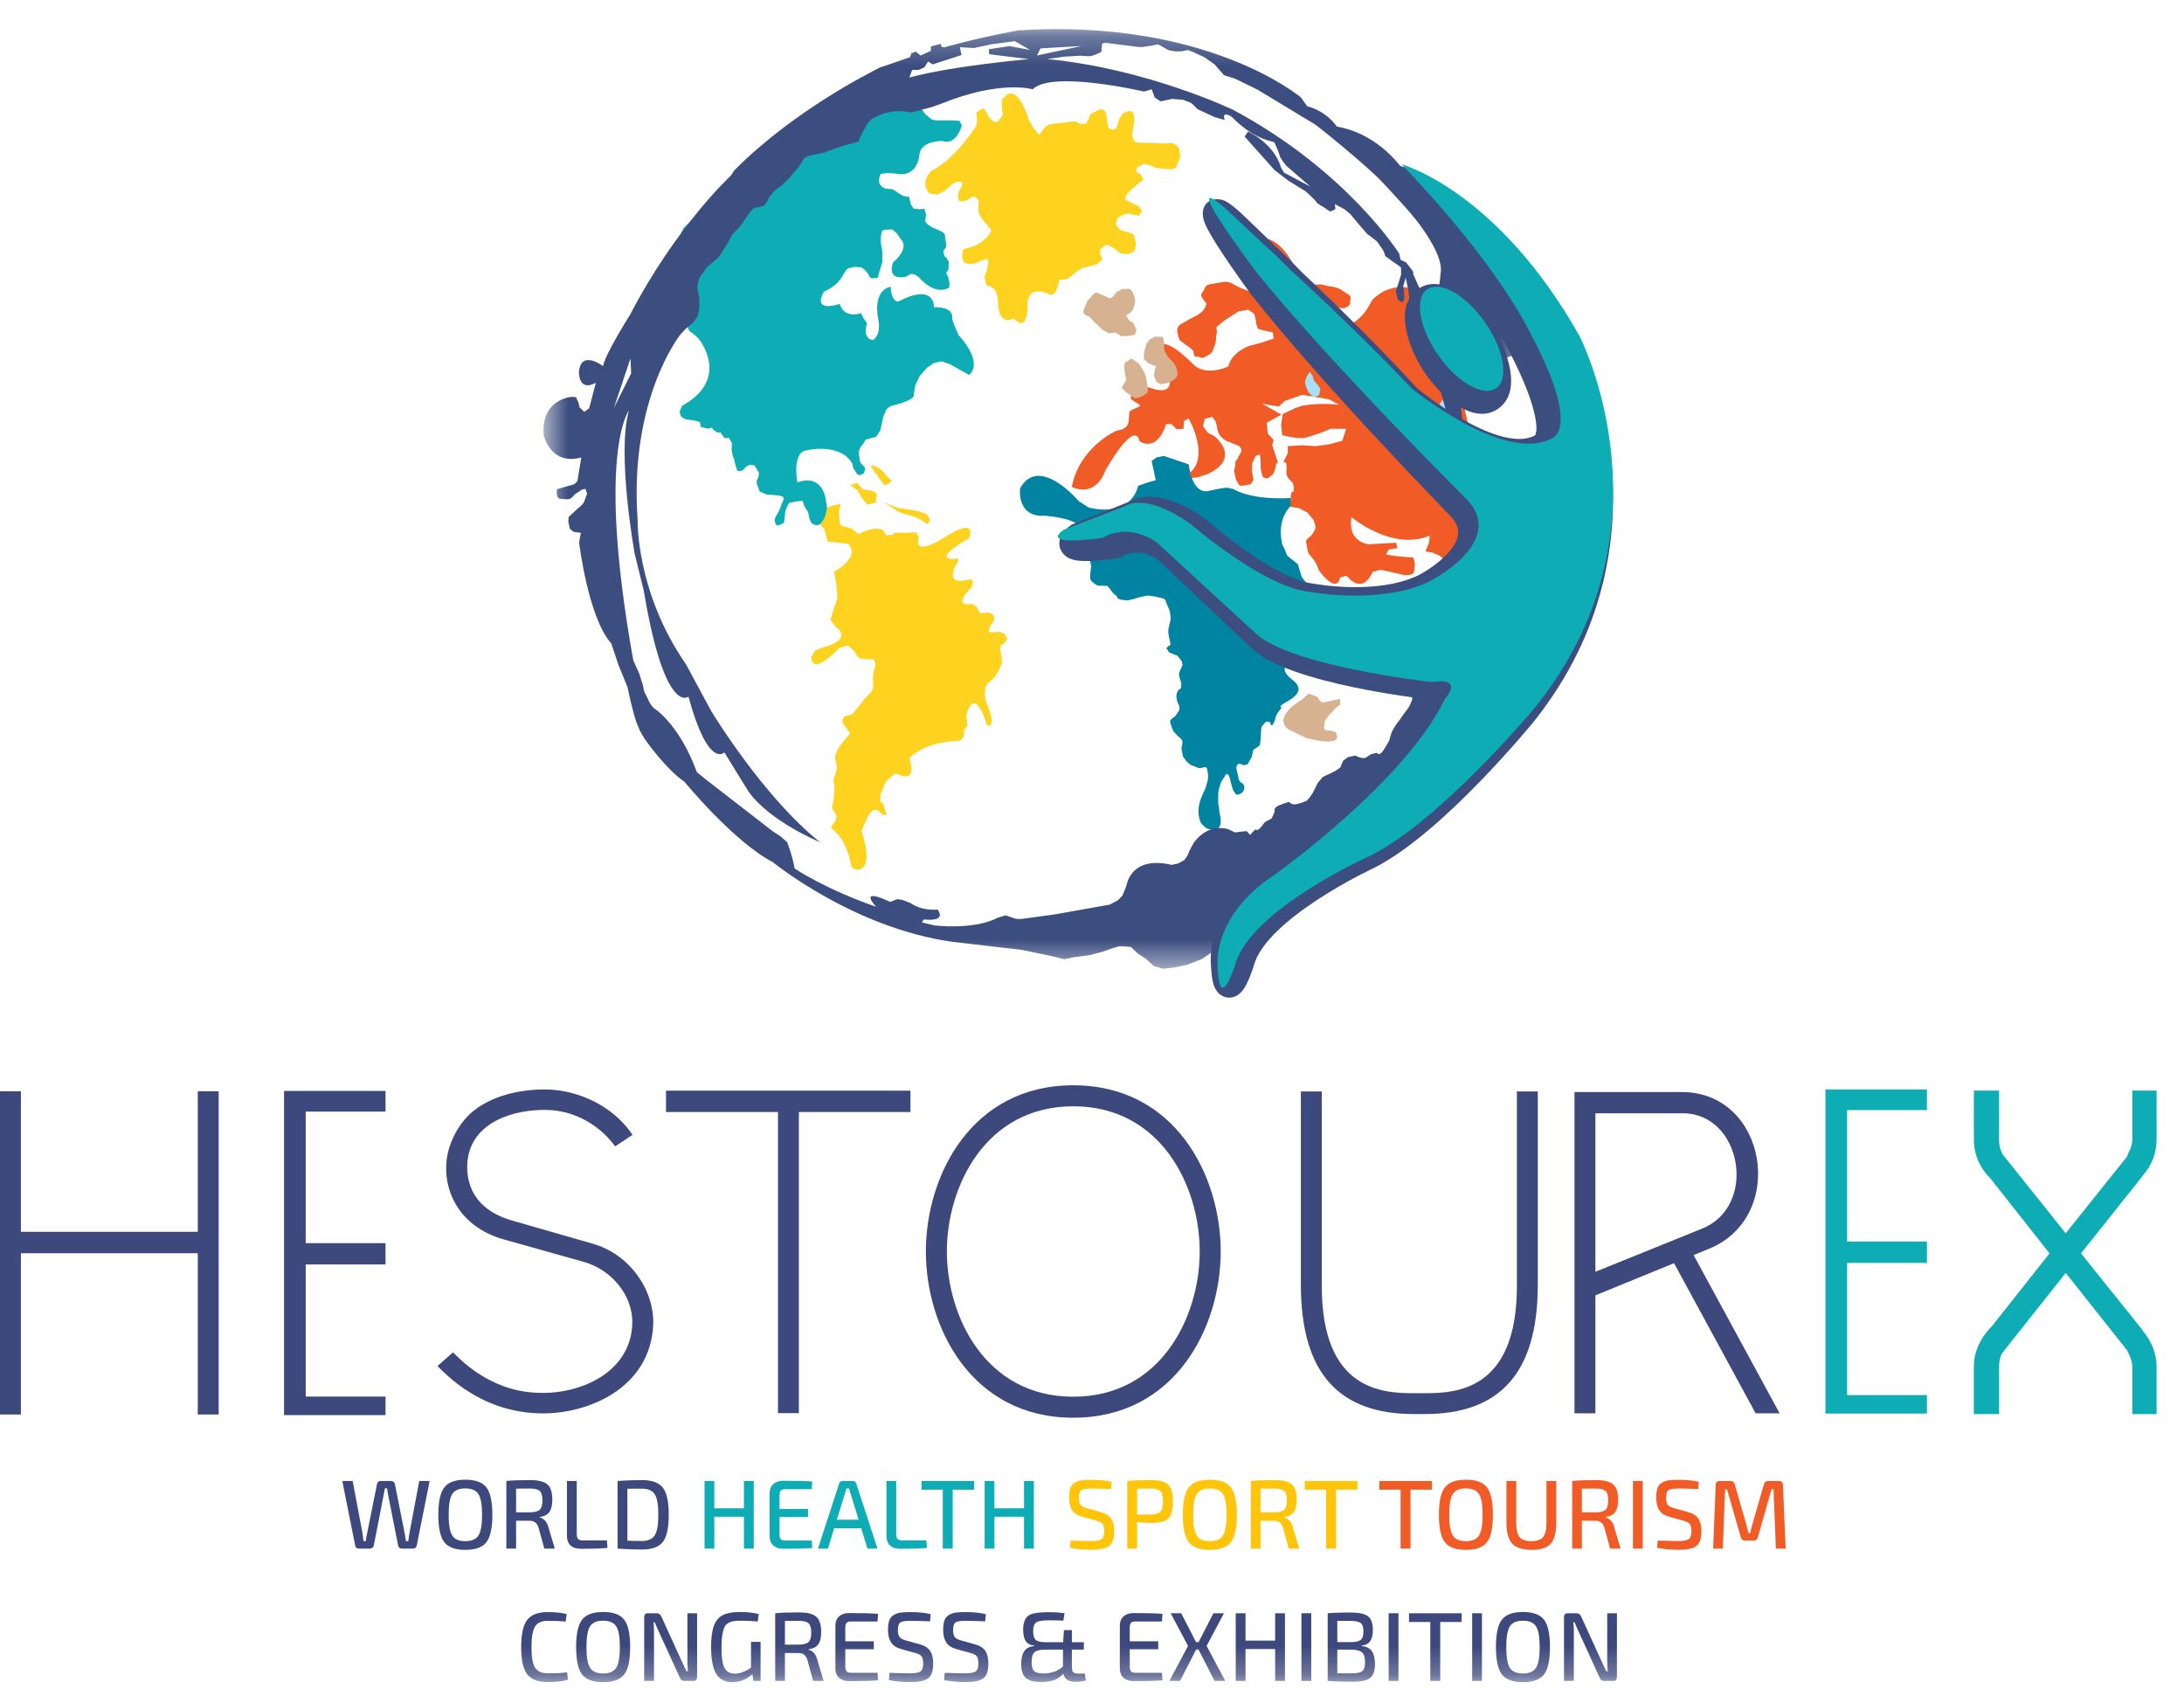
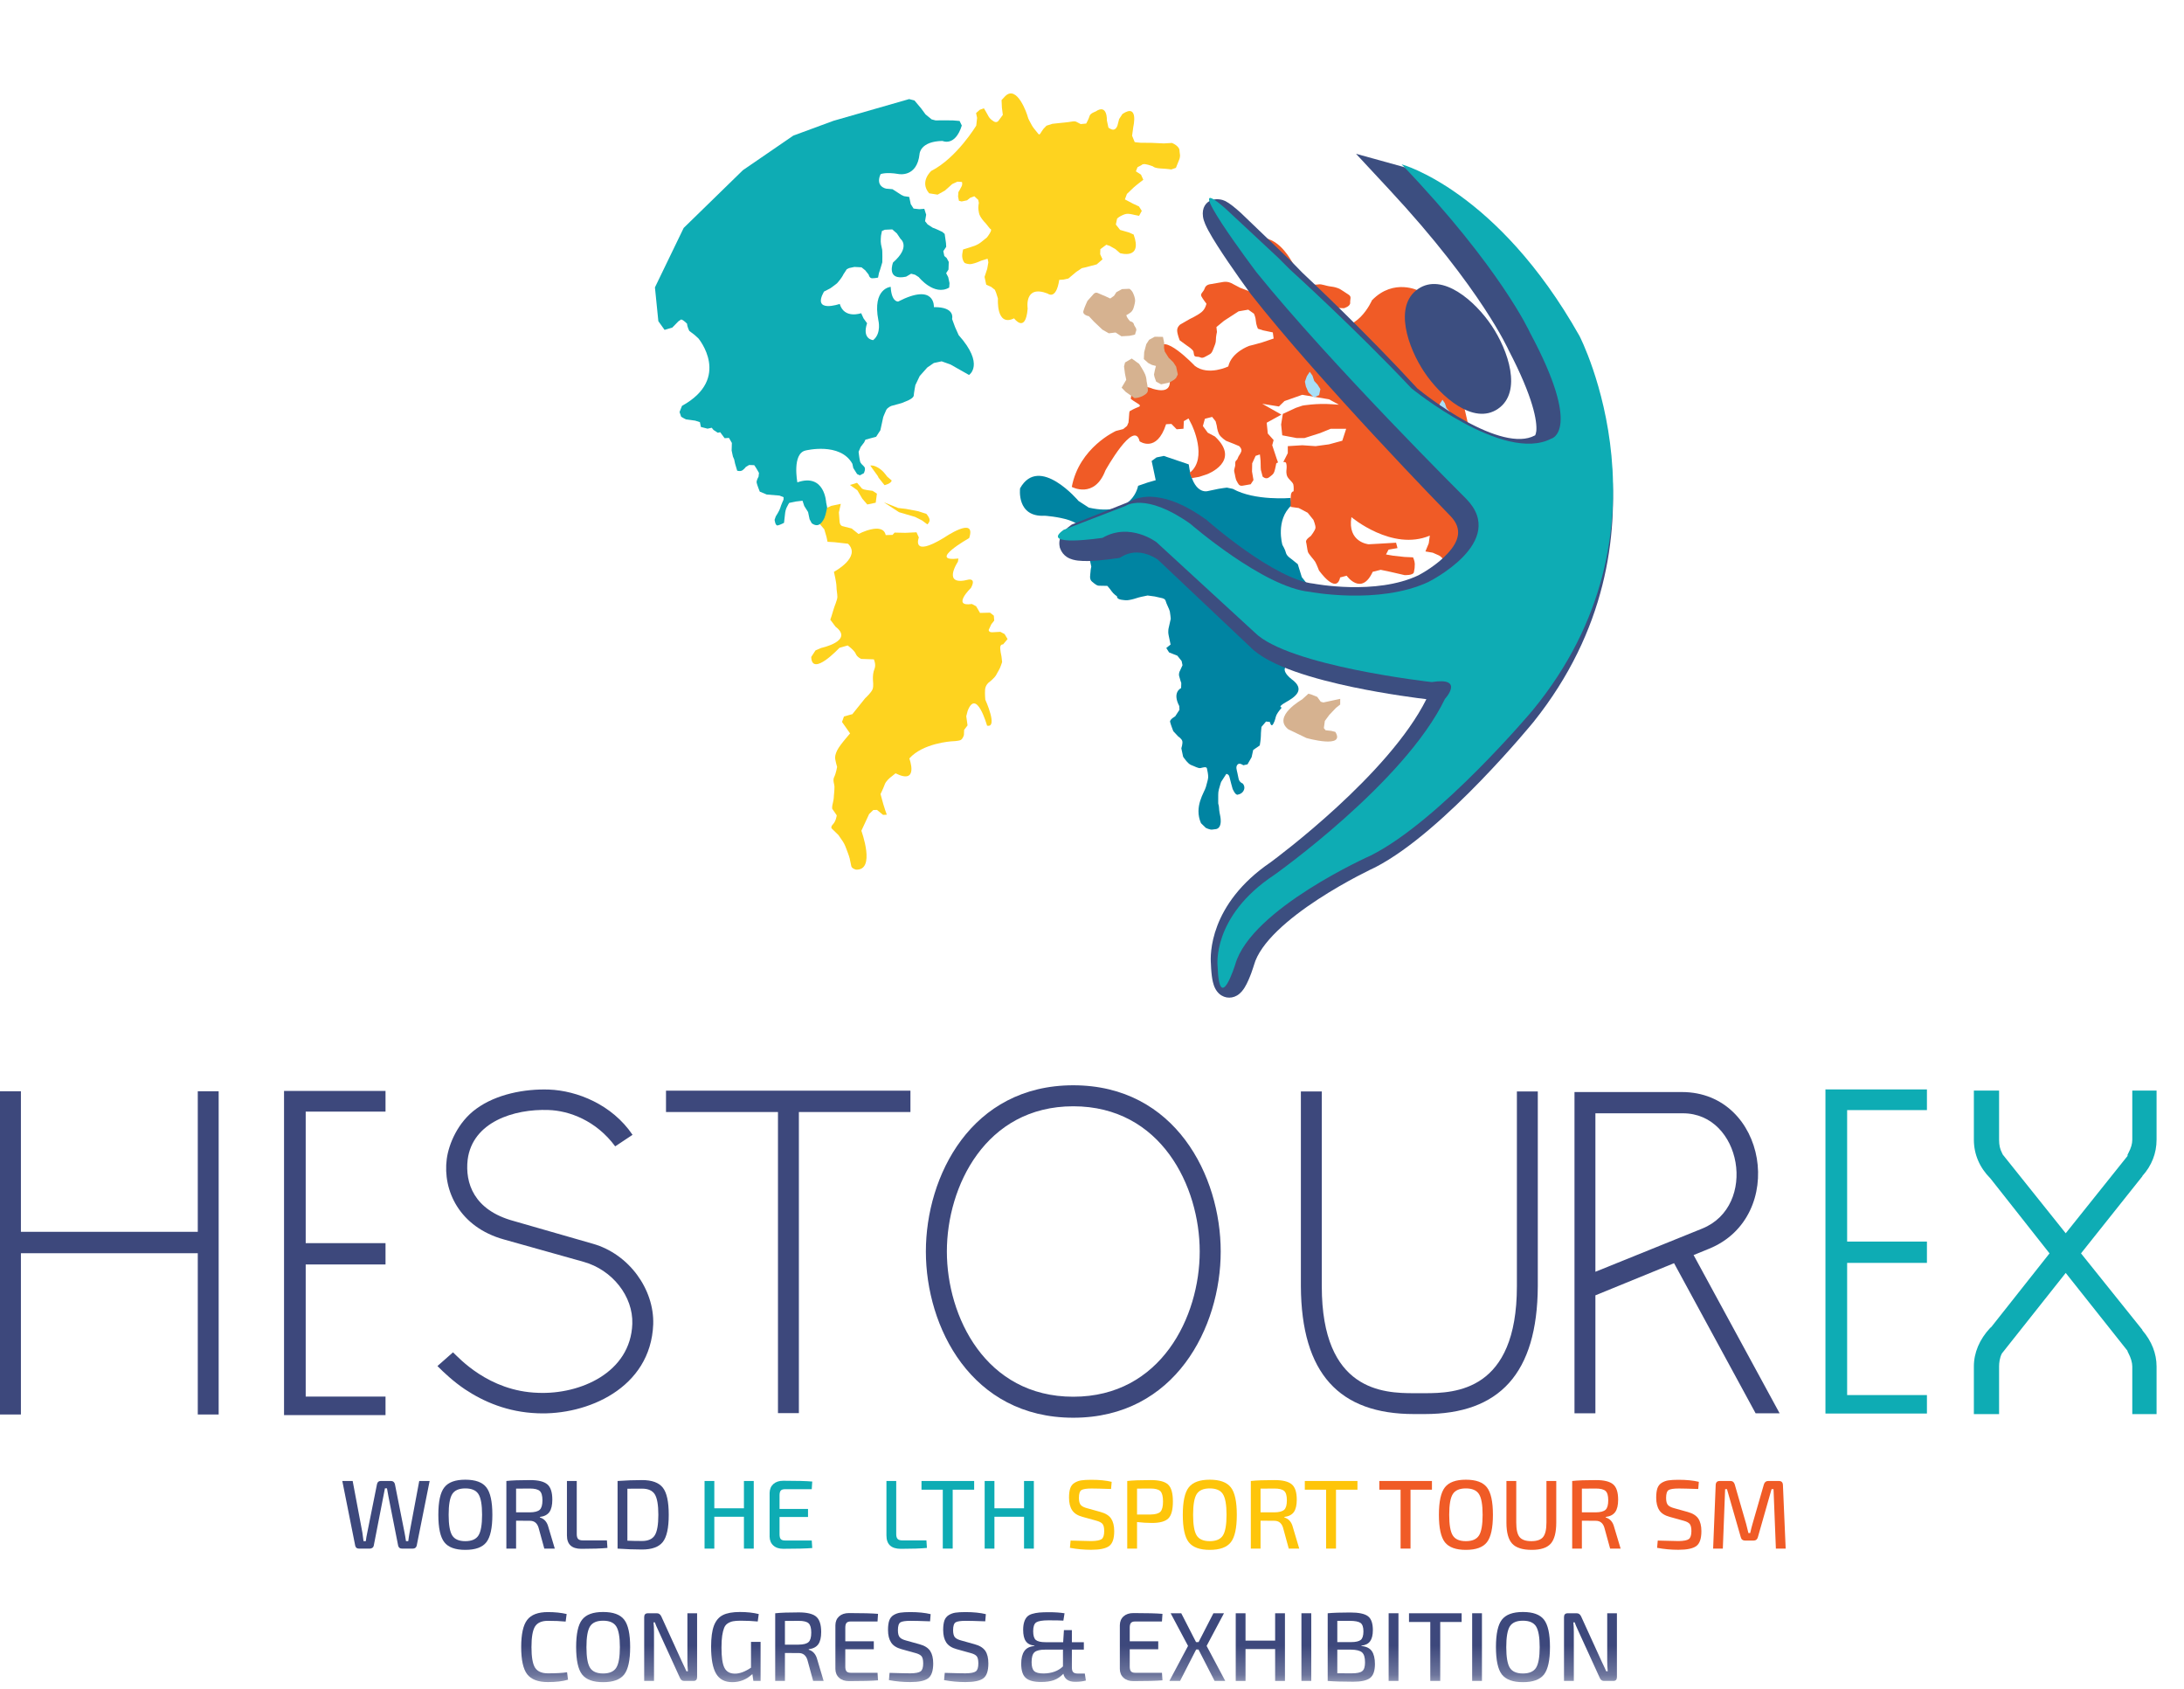
<svg xmlns="http://www.w3.org/2000/svg" xmlns:xlink="http://www.w3.org/1999/xlink" width="75px" height="58px" viewBox="0 0 75 58" version="1.1">
  <title>Group 121</title>
  <defs>
-     <polygon id="path-1" points="0.664 0.245 34.372 0.245 34.372 32.504 0.664 32.504" />
    <polygon id="path-3" points="0 57.755 74.059 57.755 74.059 1 0 1" />
  </defs>
  <g id="Page-1" stroke="none" stroke-width="1" fill="none" fill-rule="evenodd">
    <g id="Artboard" transform="translate(-755, -447)">
      <g id="Group-121" transform="translate(755, 447)">
        <path d="M39.083,16.68 C39.083,16.68 38.906,17.773 37.39,17.428 L37.039,17.201 C37.039,17.201 35.686,15.593 35.03,16.766 C35.03,16.766 34.897,17.764 35.876,17.707 C35.876,17.707 37.8,17.836 36.808,18.542 L36.515,18.583 L36.397,18.738 C36.397,18.738 36.416,18.928 36.52,18.906 C36.622,18.884 36.729,18.882 36.729,18.882 L36.898,18.868 L36.926,19.099 C36.926,19.099 37.076,19.197 37.158,19.179 C37.24,19.161 37.405,19.126 37.405,19.126 L37.476,19.456 C37.476,19.456 37.452,19.547 37.449,19.634 C37.446,19.721 37.395,19.883 37.499,19.968 C37.604,20.054 37.657,20.107 37.744,20.11 C37.831,20.113 38.025,20.115 38.025,20.115 C38.025,20.115 38.109,20.205 38.173,20.299 C38.235,20.393 38.36,20.475 38.36,20.475 C38.36,20.475 38.337,20.566 38.515,20.593 C38.692,20.62 38.733,20.611 38.857,20.584 C38.98,20.558 39.06,20.52 39.184,20.493 C39.307,20.467 39.409,20.446 39.409,20.446 L39.654,20.479 L39.902,20.535 C39.902,20.535 40.015,20.554 40.031,20.637 C40.05,20.719 40.155,20.912 40.173,20.994 C40.19,21.076 40.204,21.246 40.204,21.246 L40.138,21.54 C40.138,21.54 40.098,21.657 40.134,21.822 C40.168,21.986 40.199,22.13 40.199,22.13 L40.051,22.248 L40.147,22.4 L40.431,22.512 L40.578,22.696 L40.608,22.84 L40.52,23.032 C40.52,23.032 40.471,23.107 40.492,23.209 C40.516,23.312 40.566,23.452 40.566,23.452 L40.56,23.626 C40.56,23.626 40.243,23.758 40.497,24.242 L40.503,24.371 L40.356,24.596 C40.356,24.596 40.163,24.701 40.182,24.784 C40.199,24.866 40.292,25.105 40.292,25.105 L40.46,25.285 C40.46,25.285 40.585,25.366 40.602,25.448 C40.62,25.531 40.568,25.693 40.568,25.693 L40.629,25.981 C40.629,25.981 40.789,26.227 40.906,26.267 C41.022,26.307 41.147,26.388 41.229,26.37 C41.312,26.353 41.431,26.306 41.448,26.388 C41.466,26.471 41.492,26.595 41.49,26.681 C41.486,26.768 41.458,26.839 41.411,27.021 C41.363,27.203 40.993,27.692 41.243,28.263 L41.406,28.422 C41.406,28.422 41.553,28.499 41.635,28.482 C41.718,28.464 41.809,28.488 41.874,28.388 C41.938,28.288 41.924,28.119 41.907,28.036 C41.89,27.954 41.867,27.85 41.861,27.723 C41.855,27.595 41.828,27.665 41.834,27.492 C41.84,27.318 41.822,27.236 41.858,27.099 C41.894,26.962 41.934,26.846 41.934,26.846 L42.112,26.571 C42.112,26.571 42.199,26.574 42.221,26.677 C42.243,26.78 42.329,27.085 42.329,27.085 C42.329,27.085 42.419,27.303 42.501,27.285 C42.584,27.268 42.682,27.225 42.722,27.109 C42.762,26.993 42.679,26.903 42.679,26.903 C42.679,26.903 42.562,26.863 42.535,26.739 C42.51,26.616 42.514,26.636 42.492,26.534 C42.47,26.43 42.428,26.331 42.497,26.252 C42.565,26.173 42.695,26.274 42.695,26.274 L42.84,26.243 L42.981,25.998 L43.036,25.749 L43.261,25.594 C43.261,25.594 43.3,25.37 43.299,25.263 C43.298,25.155 43.32,24.957 43.32,24.957 L43.476,24.773 L43.607,24.787 C43.607,24.787 43.651,24.994 43.728,24.848 C43.805,24.703 43.792,24.641 43.836,24.546 C43.88,24.45 44.019,24.291 44.019,24.291 C44.019,24.291 43.845,24.285 44.153,24.112 C44.461,23.939 44.858,23.682 44.35,23.316 C44.35,23.316 43.812,22.913 44.368,22.795 L44.594,22.639 L44.662,22.452 L44.793,22.36 C44.793,22.36 45.382,22.084 45.083,21.394 L45.287,21.135 C45.287,21.135 46.318,21.023 46.072,20.473 L45.702,20.552 L45.267,20.536 L44.992,20.358 L44.91,20.074 L44.705,19.815 L44.567,19.37 L44.334,19.183 C44.334,19.183 44.183,19.086 44.161,18.983 C44.14,18.88 44.038,18.707 44.038,18.707 C44.038,18.707 43.792,17.855 44.354,17.348 L44.321,17.097 C44.321,17.097 43.095,17.206 42.337,16.785 L42.134,16.742 C42.134,16.742 41.924,16.766 41.841,16.784 C41.759,16.801 41.47,16.862 41.47,16.862 C41.47,16.862 40.964,17.013 40.822,15.944 L39.964,15.653 L39.716,15.705 L39.548,15.827 L39.597,16.054 L39.688,16.487 L39.404,16.569 L39.083,16.68 Z" id="Fill-1" fill="#0084A2" />
        <path d="M39.867,12.269 L39.807,12.042 C39.858,11.322 41.033,12.563 41.033,12.563 C41.498,12.915 42.18,12.581 42.18,12.581 C42.291,12.088 42.899,11.875 42.899,11.875 C42.899,11.875 43.2,11.802 43.346,11.755 C43.494,11.708 43.738,11.623 43.738,11.623 L43.709,11.413 L43.371,11.342 L43.197,11.286 C43.197,11.286 43.134,11.145 43.127,11.018 C43.12,10.89 43.062,10.77 43.062,10.77 L42.866,10.632 L42.535,10.689 L42.036,11.012 L41.773,11.229 L41.791,11.398 C41.791,11.398 41.753,11.556 41.755,11.663 C41.757,11.77 41.721,11.841 41.658,12.003 C41.594,12.165 41.562,12.149 41.401,12.241 C41.24,12.334 41.243,12.247 41.11,12.248 C40.978,12.249 41.008,12.158 40.986,12.076 C40.965,11.994 40.773,11.875 40.773,11.875 L40.511,11.684 C40.511,11.684 40.43,11.482 40.425,11.354 C40.417,11.226 40.528,11.143 40.528,11.143 L40.851,10.957 C40.851,10.957 41.136,10.823 41.265,10.713 C41.397,10.605 41.43,10.427 41.43,10.427 C41.43,10.427 41.31,10.275 41.258,10.176 C41.205,10.078 41.328,10.035 41.371,9.898 C41.415,9.762 41.573,9.756 41.573,9.756 L42.006,9.681 C42.158,9.655 42.281,9.72 42.281,9.72 L42.59,9.882 L42.943,10.016 L43.342,10.011 C43.342,10.011 43.471,9.795 43.5,9.704 C43.529,9.613 43.441,9.477 43.441,9.477 C43.441,9.477 43.3,9.243 43.216,9.128 C43.133,9.013 43.026,9.01 42.953,8.936 C42.881,8.863 42.811,8.702 42.76,8.603 C42.707,8.505 42.838,8.396 42.838,8.396 C43.553,7.778 44.152,8.644 44.288,8.857 C44.424,9.071 44.434,9.112 44.498,9.252 C44.561,9.392 44.597,9.429 44.644,9.507 C44.691,9.585 44.949,9.756 44.949,9.756 C44.949,9.756 45.143,9.787 45.271,9.765 C45.397,9.744 45.495,9.812 45.715,9.839 C45.935,9.866 46.033,9.936 46.033,9.936 C46.033,9.936 46.222,10.054 46.321,10.123 C46.419,10.192 46.359,10.267 46.366,10.395 C46.373,10.523 46.149,10.583 46.149,10.583 L45.853,10.569 L45.648,10.497 C44.958,10.401 45.42,10.946 45.42,10.946 L45.627,11.125 C46.587,11.542 47.114,10.31 47.114,10.31 C47.867,9.533 48.731,9.988 48.731,9.988 L50.082,13.115 L51.037,17.259 L50.445,19.968 L50.033,20.728 C50.033,20.728 49.772,20.041 49.751,19.958 L49.723,19.855 L49.583,19.621 L49.565,19.452 C49.565,19.452 49.578,19.299 49.556,19.217 C49.535,19.134 49.412,19.069 49.412,19.069 L49.201,18.976 L48.95,18.933 L49.064,18.655 L49.101,18.39 C47.808,18.936 46.409,17.755 46.409,17.755 C46.263,18.621 46.999,18.687 46.999,18.687 L47.366,18.667 L47.942,18.633 L47.991,18.818 L47.684,18.871 L47.596,19.037 L47.846,19.08 L48.229,19.122 L48.525,19.136 C48.525,19.136 48.583,19.255 48.585,19.362 C48.586,19.47 48.578,19.536 48.554,19.648 C48.53,19.76 48.234,19.746 48.234,19.746 L47.753,19.635 L47.415,19.564 L47.14,19.632 C46.75,20.476 46.245,19.766 46.245,19.766 L46.021,19.826 C45.888,20.43 45.294,19.584 45.294,19.584 C45.294,19.584 45.209,19.362 45.162,19.284 C45.115,19.206 44.933,19.022 44.912,18.939 C44.89,18.857 44.873,18.687 44.851,18.605 C44.829,18.523 45.012,18.405 45.012,18.405 C45.012,18.405 45.171,18.206 45.175,18.119 C45.179,18.032 45.105,17.851 45.105,17.851 L44.907,17.605 L44.598,17.442 L44.323,17.404 C44.323,17.404 44.314,17.168 44.328,17.015 C44.341,16.862 44.423,16.87 44.423,16.87 C44.423,16.87 44.435,16.717 44.414,16.634 C44.392,16.552 44.263,16.466 44.211,16.368 C44.159,16.269 44.178,16.136 44.178,16.136 C44.178,16.136 44.196,16.004 44.174,15.922 C44.159,15.863 44.131,15.861 44.069,15.865 L44.224,15.558 L44.224,15.318 L44.721,15.287 L45.179,15.318 L45.637,15.256 L46.095,15.132 L46.228,14.723 L45.694,14.723 L45.332,14.87 L44.797,15.04 L44.529,15.04 L44.033,14.946 L43.995,14.575 L44.053,14.211 L44.501,14.003 L44.73,13.926 C44.73,13.926 45.207,13.84 45.742,13.879 C45.848,13.887 45.98,13.895 45.98,13.895 L45.637,13.709 L44.721,13.555 L44.109,13.77 L43.919,13.956 L43.346,13.863 L44.005,14.235 L43.499,14.514 L43.537,14.885 L43.737,15.109 L43.689,15.287 L43.843,15.751 L43.889,15.879 C43.835,15.893 43.826,15.916 43.826,15.916 C43.826,15.916 43.794,16.095 43.764,16.186 C43.736,16.277 43.689,16.306 43.579,16.39 C43.469,16.474 43.36,16.363 43.36,16.363 L43.3,16.136 C43.3,16.136 43.287,15.988 43.291,15.901 C43.295,15.814 43.265,15.603 43.265,15.603 L43.119,15.651 L43.001,15.908 L42.995,16.189 L43.045,16.482 L42.95,16.627 L42.67,16.676 C42.544,16.698 42.516,16.595 42.47,16.517 C42.423,16.438 42.416,16.311 42.388,16.207 C42.361,16.104 42.427,16.05 42.42,15.922 C42.412,15.794 42.474,15.827 42.504,15.735 C42.533,15.644 42.598,15.59 42.627,15.498 C42.656,15.407 42.554,15.317 42.554,15.317 L42.374,15.241 L42.107,15.136 C42.107,15.136 41.916,15.018 41.858,14.898 C41.801,14.779 41.783,14.61 41.783,14.61 L41.745,14.465 L41.626,14.314 L41.377,14.378 L41.308,14.627 L41.475,14.856 L41.722,14.987 C42.638,15.841 41.451,16.283 41.451,16.283 L41.181,16.372 L40.928,16.416 L40.853,16.235 C41.494,15.737 40.926,14.585 40.926,14.585 L40.815,14.367 L40.654,14.459 L40.642,14.72 L40.408,14.739 L40.227,14.555 L40.044,14.565 C39.721,15.568 39.135,15.152 39.135,15.152 C38.954,14.365 37.961,16.151 37.961,16.151 C37.583,17.143 36.806,16.717 36.806,16.717 C37.061,15.358 38.323,14.796 38.323,14.796 L38.572,14.732 L38.703,14.623 L38.753,14.507 C38.753,14.507 38.775,14.288 38.778,14.201 C38.782,14.114 38.807,14.11 38.807,14.11 C38.807,14.11 38.97,14.018 39.091,13.975 C39.213,13.933 39.09,13.868 39.09,13.868 L38.93,13.766 L38.833,13.697 C38.868,13.022 39.593,13.35 39.593,13.35 C40.714,13.674 39.867,12.269 39.867,12.269" id="Fill-3" fill="#F05B26" />
-         <path d="M29.58,28.524 C29.58,28.524 30.088,29.902 29.39,29.857 C29.39,29.857 29.252,29.821 29.234,29.739 C29.217,29.656 29.194,29.554 29.178,29.471 C29.16,29.389 29.066,29.15 29.066,29.15 C29.066,29.15 29.011,28.989 28.947,28.895 C28.885,28.801 28.792,28.67 28.792,28.67 L28.575,28.458 C28.575,28.458 28.499,28.409 28.605,28.3 C28.712,28.191 28.734,27.993 28.734,27.993 L28.578,27.767 C28.578,27.767 28.565,27.706 28.601,27.569 C28.637,27.432 28.636,27.324 28.636,27.324 C28.636,27.324 28.657,27.126 28.656,27.018 C28.655,26.911 28.587,26.796 28.648,26.675 C28.709,26.555 28.747,26.331 28.747,26.331 C28.747,26.331 28.674,26.088 28.678,26.002 C28.681,25.914 28.721,25.798 28.801,25.673 C28.882,25.548 29.037,25.364 29.037,25.364 L29.192,25.181 L28.915,24.788 L28.982,24.601 L29.268,24.519 C29.268,24.519 29.148,24.673 29.336,24.439 L29.711,23.972 C29.711,23.972 29.928,23.775 29.967,23.659 C30.008,23.543 29.973,23.378 29.976,23.291 C29.978,23.204 29.977,23.097 30.034,22.956 C30.09,22.815 30.009,22.638 30.009,22.638 L29.575,22.623 C29.575,22.623 29.434,22.566 29.387,22.447 C29.34,22.328 29.11,22.161 29.11,22.161 L28.826,22.243 C28.826,22.243 27.88,23.262 27.858,22.556 L28.005,22.331 L28.202,22.246 C28.202,22.246 29.336,22.005 28.693,21.517 L28.513,21.276 C28.513,21.276 28.581,21.088 28.616,20.952 C28.651,20.815 28.757,20.599 28.756,20.491 C28.755,20.384 28.724,20.24 28.726,20.152 C28.729,20.066 28.682,19.839 28.682,19.839 L28.638,19.633 C28.638,19.633 29.587,19.13 29.122,18.669 L28.924,18.646 L28.658,18.616 L28.418,18.602 L28.384,18.438 L28.307,18.174 L28.075,17.9 L28.034,17.607 L28.544,17.369 L28.874,17.299 L28.808,17.593 L28.832,17.912 C28.832,17.912 28.838,18.04 28.929,18.064 C29.019,18.087 29.248,18.146 29.248,18.146 L29.482,18.334 C29.482,18.334 30.315,17.898 30.416,18.372 L30.651,18.365 L30.721,18.286 L31.089,18.294 L31.474,18.276 L31.554,18.453 C31.554,18.453 31.272,19.159 32.417,18.463 C32.417,18.463 33.545,17.685 33.282,18.474 C33.282,18.474 31.82,19.301 32.914,19.177 L32.894,19.288 C32.894,19.288 32.322,20.143 33.262,19.9 C33.262,19.9 33.529,19.843 33.344,20.184 C33.344,20.184 32.665,20.845 33.375,20.737 L33.52,20.814 L33.588,20.929 L33.655,21.044 L33.998,21.035 L34.129,21.138 L34.142,21.307 L34.041,21.436 L33.952,21.628 C33.952,21.628 33.949,21.714 34.077,21.708 C34.205,21.703 34.353,21.693 34.353,21.693 L34.499,21.77 L34.601,21.942 L34.445,22.126 C34.445,22.126 34.334,22.106 34.349,22.275 C34.362,22.445 34.392,22.482 34.402,22.63 C34.412,22.778 34.432,22.667 34.38,22.829 C34.328,22.99 34.274,23.045 34.214,23.166 C34.153,23.286 33.949,23.438 33.949,23.438 C33.949,23.438 33.839,23.526 33.828,23.679 C33.817,23.832 33.836,24.022 33.836,24.022 C33.836,24.022 34.282,25.004 33.896,24.914 C33.896,24.914 33.533,23.612 33.229,24.409 L33.182,24.591 L33.226,24.905 L33.109,25.06 L33.102,25.233 C33.102,25.233 33.067,25.37 32.989,25.408 C32.911,25.446 32.676,25.453 32.676,25.453 C32.676,25.453 31.696,25.511 31.227,26.041 C31.227,26.041 31.573,26.959 30.754,26.551 L30.57,26.698 C30.57,26.698 30.423,26.815 30.383,26.931 C30.343,27.047 30.238,27.264 30.238,27.264 L30.225,27.503 L30.333,27.609 L30.397,27.812 L30.453,27.972 L30.325,27.978 L30.117,27.807 L29.988,27.812 L29.846,27.95 L29.58,28.524 Z" id="Fill-5" fill="#FED31F" />
+         <path d="M29.58,28.524 C29.58,28.524 30.088,29.902 29.39,29.857 C29.39,29.857 29.252,29.821 29.234,29.739 C29.217,29.656 29.194,29.554 29.178,29.471 C29.16,29.389 29.066,29.15 29.066,29.15 C29.066,29.15 29.011,28.989 28.947,28.895 C28.885,28.801 28.792,28.67 28.792,28.67 L28.575,28.458 C28.575,28.458 28.499,28.409 28.605,28.3 C28.712,28.191 28.734,27.993 28.734,27.993 L28.578,27.767 C28.578,27.767 28.565,27.706 28.601,27.569 C28.637,27.432 28.636,27.324 28.636,27.324 C28.636,27.324 28.657,27.126 28.656,27.018 C28.655,26.911 28.587,26.796 28.648,26.675 C28.709,26.555 28.747,26.331 28.747,26.331 C28.747,26.331 28.674,26.088 28.678,26.002 C28.681,25.914 28.721,25.798 28.801,25.673 C28.882,25.548 29.037,25.364 29.037,25.364 L29.192,25.181 L28.915,24.788 L28.982,24.601 L29.268,24.519 C29.268,24.519 29.148,24.673 29.336,24.439 L29.711,23.972 C29.711,23.972 29.928,23.775 29.967,23.659 C30.008,23.543 29.973,23.378 29.976,23.291 C29.978,23.204 29.977,23.097 30.034,22.956 C30.09,22.815 30.009,22.638 30.009,22.638 L29.575,22.623 C29.575,22.623 29.434,22.566 29.387,22.447 C29.34,22.328 29.11,22.161 29.11,22.161 L28.826,22.243 C28.826,22.243 27.88,23.262 27.858,22.556 L28.005,22.331 L28.202,22.246 C28.202,22.246 29.336,22.005 28.693,21.517 L28.513,21.276 C28.513,21.276 28.581,21.088 28.616,20.952 C28.651,20.815 28.757,20.599 28.756,20.491 C28.755,20.384 28.724,20.24 28.726,20.152 C28.729,20.066 28.682,19.839 28.682,19.839 L28.638,19.633 C28.638,19.633 29.587,19.13 29.122,18.669 L28.924,18.646 L28.658,18.616 L28.418,18.602 L28.384,18.438 L28.307,18.174 L28.075,17.9 L28.034,17.607 L28.544,17.369 L28.874,17.299 L28.808,17.593 L28.832,17.912 C28.832,17.912 28.838,18.04 28.929,18.064 C29.019,18.087 29.248,18.146 29.248,18.146 L29.482,18.334 C29.482,18.334 30.315,17.898 30.416,18.372 L30.651,18.365 L30.721,18.286 L31.089,18.294 L31.474,18.276 L31.554,18.453 C31.554,18.453 31.272,19.159 32.417,18.463 C32.417,18.463 33.545,17.685 33.282,18.474 C33.282,18.474 31.82,19.301 32.914,19.177 L32.894,19.288 C32.894,19.288 32.322,20.143 33.262,19.9 C33.262,19.9 33.529,19.843 33.344,20.184 C33.344,20.184 32.665,20.845 33.375,20.737 L33.52,20.814 L33.588,20.929 L33.655,21.044 L33.998,21.035 L34.129,21.138 L34.142,21.307 L34.041,21.436 L33.952,21.628 C33.952,21.628 33.949,21.714 34.077,21.708 C34.205,21.703 34.353,21.693 34.353,21.693 L34.499,21.77 L34.601,21.942 L34.445,22.126 C34.445,22.126 34.334,22.106 34.349,22.275 C34.362,22.445 34.392,22.482 34.402,22.63 C34.412,22.778 34.432,22.667 34.38,22.829 C34.328,22.99 34.274,23.045 34.214,23.166 C34.153,23.286 33.949,23.438 33.949,23.438 C33.949,23.438 33.839,23.526 33.828,23.679 C33.817,23.832 33.836,24.022 33.836,24.022 C33.836,24.022 34.282,25.004 33.896,24.914 C33.896,24.914 33.533,23.612 33.229,24.409 L33.182,24.591 L33.226,24.905 L33.109,25.06 L33.102,25.233 C33.102,25.233 33.067,25.37 32.989,25.408 C32.911,25.446 32.676,25.453 32.676,25.453 C32.676,25.453 31.696,25.511 31.227,26.041 C31.227,26.041 31.573,26.959 30.754,26.551 L30.57,26.698 C30.57,26.698 30.423,26.815 30.383,26.931 C30.343,27.047 30.238,27.264 30.238,27.264 L30.333,27.609 L30.397,27.812 L30.453,27.972 L30.325,27.978 L30.117,27.807 L29.988,27.812 L29.846,27.95 L29.58,28.524 Z" id="Fill-5" fill="#FED31F" />
        <path d="M33.525,4.312 C33.525,4.312 32.856,5.423 31.981,5.868 C31.981,5.868 31.564,6.236 31.908,6.637 L32.198,6.683 L32.448,6.544 L32.702,6.318 L32.879,6.237 L33.032,6.248 C33.032,6.248 33.065,6.305 33.021,6.401 C32.977,6.496 32.912,6.596 32.912,6.596 L32.901,6.749 L32.931,6.894 L33.023,6.917 L33.209,6.878 L33.319,6.79 L33.459,6.738 L33.592,6.861 L33.614,6.964 C33.614,6.964 33.584,7.121 33.601,7.204 C33.619,7.286 33.607,7.332 33.674,7.447 C33.742,7.562 33.85,7.668 33.85,7.668 L33.997,7.852 C33.997,7.852 34.064,7.86 34.019,7.955 C33.975,8.051 33.889,8.155 33.889,8.155 C33.889,8.155 33.743,8.272 33.669,8.331 C33.594,8.39 33.475,8.437 33.475,8.437 L33.295,8.497 L33.072,8.566 L33.052,8.678 C33.052,8.678 33.029,8.769 33.051,8.872 C33.073,8.975 33.128,9.028 33.128,9.028 C33.128,9.028 33.248,9.088 33.372,9.062 C33.495,9.036 33.594,8.993 33.594,8.993 L33.693,8.951 L33.915,8.882 L33.941,9.005 L33.902,9.229 L33.81,9.507 L33.868,9.775 L34.034,9.848 L34.164,9.949 L34.206,10.048 L34.27,10.25 C34.27,10.25 34.199,11.234 34.824,10.93 C34.824,10.93 35.219,11.47 35.291,10.593 C35.291,10.593 35.157,9.76 35.979,10.08 C35.979,10.08 36.267,10.321 36.375,9.609 L36.523,9.599 L36.688,9.563 L36.962,9.333 L37.151,9.207 L37.274,9.18 L37.662,9.077 L37.861,8.905 L37.781,8.729 L37.787,8.555 L37.992,8.403 L38.109,8.443 L38.303,8.552 L38.462,8.691 C38.462,8.691 39.247,8.934 38.93,8.053 L38.764,7.98 L38.465,7.894 L38.319,7.709 L38.362,7.506 C38.362,7.506 38.415,7.452 38.493,7.414 C38.572,7.375 38.649,7.337 38.736,7.34 C38.823,7.343 38.96,7.379 38.96,7.379 L39.117,7.41 L39.21,7.24 L39.113,7.088 L38.921,6.999 L38.63,6.846 L38.699,6.659 C38.699,6.659 38.841,6.521 38.931,6.437 C39.022,6.354 39.262,6.173 39.262,6.173 L39.182,5.996 L39.007,5.882 L39.063,5.741 L39.2,5.669 C39.2,5.669 39.232,5.619 39.344,5.639 C39.456,5.658 39.596,5.714 39.596,5.714 C39.596,5.714 39.63,5.771 39.87,5.785 C40.11,5.798 40.222,5.818 40.222,5.818 L40.382,5.763 L40.495,5.48 C40.495,5.48 40.539,5.385 40.517,5.281 C40.496,5.178 40.528,5.128 40.444,5.039 C40.36,4.948 40.244,4.908 40.244,4.908 L39.967,4.924 L39.553,4.905 C39.553,4.905 39.253,4.904 39.165,4.901 C39.079,4.898 38.966,4.878 38.966,4.878 L38.877,4.66 L38.919,4.35 C38.919,4.35 39.112,3.534 38.546,3.913 L38.432,4.087 L38.373,4.315 C38.373,4.315 38.333,4.432 38.251,4.449 C38.168,4.467 38.064,4.381 38.064,4.381 L38.011,4.134 C38.011,4.134 38.037,3.546 37.623,3.829 C37.623,3.829 37.442,3.889 37.418,3.979 C37.394,4.071 37.301,4.242 37.301,4.242 L37.112,4.26 L36.966,4.184 C36.966,4.184 36.916,4.151 36.813,4.173 C36.71,4.195 36.35,4.228 36.35,4.228 L36.14,4.251 L35.938,4.315 L35.833,4.424 C35.731,4.554 35.711,4.666 35.653,4.592 C35.593,4.519 35.505,4.408 35.505,4.408 C35.505,4.408 35.447,4.334 35.409,4.256 C35.371,4.178 35.307,4.083 35.291,4.001 C35.273,3.919 34.925,2.894 34.517,3.304 L34.394,3.437 L34.406,3.694 L34.438,3.945 L34.304,4.125 C34.304,4.125 34.243,4.245 34.119,4.164 C33.993,4.083 33.96,4.025 33.921,3.948 C33.883,3.869 33.787,3.718 33.787,3.718 L33.647,3.769 L33.519,3.882 L33.554,4.047 L33.525,4.312 Z" id="Fill-7" fill="#FED31F" />
        <path d="M38.126,10.249 L38.257,10.156 L38.338,10.031 L38.531,9.926 L38.787,9.915 C38.787,9.915 38.861,9.963 38.9,10.041 C38.938,10.119 38.984,10.239 38.981,10.326 C38.979,10.412 38.927,10.574 38.927,10.574 C38.927,10.574 38.903,10.665 38.83,10.724 C38.756,10.783 38.678,10.821 38.678,10.821 C38.7,10.924 38.809,11.03 38.809,11.03 C38.809,11.03 38.92,11.049 38.938,11.132 C38.956,11.214 39.056,11.279 39.011,11.374 C38.967,11.47 39.013,11.482 38.931,11.5 C38.848,11.517 38.786,11.53 38.786,11.53 L38.51,11.546 L38.31,11.416 L38.078,11.444 L37.857,11.318 L37.561,11.037 L37.394,10.857 C37.394,10.857 37.169,10.818 37.204,10.682 C37.24,10.545 37.345,10.329 37.345,10.329 L37.537,10.115 C37.537,10.115 37.602,10.016 37.697,10.06 C37.793,10.104 37.935,10.16 37.935,10.16 L38.126,10.249 Z" id="Fill-9" fill="#D6B290" />
        <path d="M38.865,12.31 L38.635,12.445 L38.6,12.582 L38.633,12.834 L38.676,13.04 L38.517,13.31 L38.656,13.454 L38.961,13.669 C38.961,13.669 39.089,13.664 39.187,13.62 C39.285,13.579 39.421,13.507 39.42,13.399 C39.419,13.291 39.375,13.085 39.375,13.085 C39.375,13.085 39.374,12.977 39.327,12.858 C39.279,12.739 39.119,12.493 39.119,12.493 L38.865,12.31 Z" id="Fill-11" fill="#D6B290" />
        <path d="M39.559,12.529 L39.438,12.468 L39.28,12.33 L39.292,12.09 L39.364,11.817 L39.461,11.667 L39.655,11.561 L39.936,11.566 L39.979,11.772 L39.973,11.946 L39.999,12.07 L40.13,12.279 L40.292,12.438 L40.39,12.589 L40.447,12.857 L40.386,12.978 C40.281,13.087 40.12,13.143 40.12,13.143 L39.872,13.195 L39.702,13.102 L39.646,12.942 L39.629,12.859 L39.66,12.701 L39.696,12.565 L39.559,12.529 Z" id="Fill-13" fill="#D6B290" />
        <path d="M44.714,24.015 C44.714,24.015 43.676,24.601 44.243,25.041 L44.866,25.34 C44.866,25.34 46.219,25.72 45.856,25.129 L45.719,25.094 L45.521,25.072 L45.462,24.997 L45.496,24.753 L45.646,24.549 L45.875,24.307 L46.023,24.189 L46.024,23.994 L45.694,24.065 L45.447,24.118 L45.356,24.094 L45.234,23.926 L45.023,23.842 L44.931,23.818 L44.714,24.015 Z" id="Fill-15" fill="#D6B290" />
        <path d="M30.35,17.245 L30.874,17.586 L31.426,17.748 L31.666,17.87 L31.846,18.004 C31.846,18.004 31.92,17.945 31.923,17.858 C31.926,17.771 31.813,17.644 31.813,17.644 L31.535,17.553 L31.108,17.472 L30.843,17.441 L30.35,17.245 Z" id="Fill-17" fill="#FED31F" />
        <path d="M30.073,17.26 L29.784,17.321 L29.611,17.121 L29.442,16.833 L29.189,16.651 L29.431,16.577 L29.575,16.741 C29.575,16.741 29.584,16.782 29.674,16.806 C29.765,16.829 29.965,16.852 29.965,16.852 L30.114,16.949 L30.073,17.26 Z" id="Fill-19" fill="#FED31F" />
        <path d="M30.621,16.497 C30.601,16.609 30.375,16.657 30.375,16.657 L30.169,16.399 C30.169,16.399 30.16,16.358 30.101,16.284 C30.043,16.21 29.887,15.985 29.887,15.985 C29.887,15.985 29.969,15.968 30.065,16.012 C30.161,16.056 30.211,16.089 30.291,16.158 C30.369,16.227 30.462,16.359 30.462,16.359 L30.621,16.497 Z" id="Fill-21" fill="#FED31F" />
        <path d="M22.608,11.027 L22.822,11.326 L23.086,11.248 L23.298,11.031 L23.392,10.968 C23.484,10.991 23.596,11.119 23.596,11.119 C23.593,11.205 23.67,11.361 23.67,11.361 L23.849,11.496 L23.983,11.618 C23.983,11.618 25.135,12.988 23.42,13.935 L23.336,14.147 L23.391,14.307 C23.492,14.372 23.562,14.4 23.562,14.4 L23.873,14.442 L24.035,14.494 L24.069,14.659 L24.297,14.718 L24.442,14.687 L24.501,14.761 L24.65,14.858 L24.732,14.84 L24.884,15.045 L25.033,15.035 L25.133,15.208 L25.125,15.468 L25.169,15.674 L25.212,15.773 L25.243,15.918 L25.315,16.16 C25.315,16.16 25.431,16.2 25.504,16.141 C25.579,16.083 25.611,16.033 25.611,16.033 L25.725,15.965 L25.9,15.971 C25.959,16.045 26.064,16.238 26.064,16.238 L26.048,16.371 C26.048,16.371 25.967,16.495 25.985,16.578 C26.003,16.66 26.091,16.879 26.091,16.879 L26.329,16.979 L26.548,16.997 L26.767,17.015 L26.909,17.071 L26.906,17.158 C26.906,17.158 26.817,17.349 26.794,17.441 C26.77,17.531 26.64,17.731 26.64,17.731 L26.6,17.847 C26.6,17.847 26.623,18.058 26.706,18.04 C26.788,18.024 26.924,17.951 26.924,17.951 L26.954,17.686 C26.954,17.686 26.963,17.533 27.008,17.438 C27.052,17.342 27.101,17.267 27.101,17.267 L27.328,17.219 L27.559,17.192 L27.619,17.373 L27.75,17.581 L27.802,17.829 L27.875,17.964 C27.875,17.964 27.978,18.05 28.082,18.028 C28.185,18.006 28.266,17.881 28.31,17.785 C28.355,17.69 28.405,17.421 28.405,17.421 L28.371,17.256 C28.371,17.256 28.325,16.232 27.382,16.561 C27.382,16.561 27.192,15.568 27.667,15.467 C27.667,15.467 28.853,15.172 29.271,15.923 L29.302,16.068 L29.433,16.276 L29.528,16.32 L29.664,16.248 C29.664,16.248 29.74,16.103 29.681,16.029 C29.623,15.956 29.552,15.927 29.531,15.824 C29.508,15.721 29.485,15.511 29.485,15.511 L29.557,15.344 L29.675,15.19 L29.72,15.095 L30.087,14.996 L30.233,14.771 L30.331,14.319 C30.331,14.319 30.386,14.178 30.431,14.082 C30.476,13.986 30.615,13.935 30.615,13.935 L30.962,13.84 L31.179,13.751 C31.179,13.751 31.377,13.665 31.379,13.579 C31.383,13.492 31.434,13.223 31.434,13.223 L31.583,12.911 L31.843,12.618 L32.069,12.463 L32.337,12.406 L32.64,12.514 L33.277,12.874 C33.277,12.874 33.826,12.52 32.921,11.506 L32.798,11.231 L32.695,10.951 C32.695,10.951 32.823,10.536 32.071,10.545 C32.071,10.545 32.126,9.693 30.844,10.353 C30.844,10.353 30.614,10.381 30.587,9.848 C30.587,9.848 29.952,9.897 30.163,10.994 C30.163,10.994 30.279,11.443 29.985,11.678 C29.985,11.678 29.591,11.653 29.776,11.098 L29.654,10.93 L29.573,10.753 C29.573,10.753 28.992,10.962 28.837,10.435 C28.837,10.435 27.875,10.769 28.295,10.012 L28.508,9.902 C28.508,9.902 28.603,9.839 28.676,9.78 C28.751,9.722 28.734,9.746 28.836,9.617 C28.937,9.488 28.965,9.417 28.965,9.417 L29.08,9.242 L29.158,9.204 L29.342,9.165 L29.584,9.178 L29.712,9.28 L29.829,9.427 C29.829,9.427 29.856,9.551 29.943,9.554 C30.03,9.557 30.153,9.531 30.153,9.531 L30.184,9.374 L30.224,9.257 L30.299,9.005 C30.299,9.005 30.298,8.897 30.301,8.81 C30.304,8.723 30.295,8.575 30.295,8.575 C30.295,8.575 30.277,8.492 30.255,8.389 C30.233,8.286 30.255,8.088 30.255,8.088 L30.287,7.93 L30.385,7.888 L30.641,7.876 L30.8,8.015 L30.926,8.203 C30.926,8.203 31.285,8.472 30.668,9.012 C30.668,9.012 30.415,9.648 31.116,9.499 L31.289,9.398 L31.424,9.433 L31.55,9.514 C31.55,9.514 32.079,10.177 32.596,9.873 L32.607,9.72 L32.562,9.514 L32.491,9.379 L32.572,9.254 L32.581,8.993 L32.509,8.858 L32.429,8.789 L32.394,8.624 L32.493,8.474 L32.486,8.346 L32.441,8.032 L32.362,7.963 L32.171,7.874 L32.03,7.818 L31.854,7.704 L31.767,7.594 L31.805,7.371 L31.741,7.169 L31.571,7.183 L31.373,7.161 L31.276,7.009 L31.223,6.761 L31.046,6.735 L30.95,6.691 L30.849,6.625 L30.649,6.496 L30.43,6.477 C30.43,6.477 30.049,6.408 30.239,5.98 C30.239,5.98 30.416,5.899 30.863,5.976 C30.863,5.976 31.493,6.101 31.578,5.286 C31.578,5.286 31.593,4.852 32.366,4.839 C32.366,4.839 32.798,5.048 33.029,4.31 L32.953,4.153 L32.733,4.135 L32.452,4.131 L32.129,4.134 L31.993,4.099 L31.784,3.928 L31.633,3.723 L31.403,3.449 L31.22,3.402 L28.621,4.148 L27.243,4.656 L25.512,5.843 L23.478,7.826 L22.491,9.867 L22.608,11.027 Z" id="Fill-23" fill="#0EACB4" />
        <polygon id="Fill-25" fill="#A8DFF7" points="49.536 13.725 49.447 13.86 49.386 14.029 49.417 14.178 49.494 14.357 49.664 14.515 49.823 14.442 49.863 14.259 49.775 14.122 49.673 14.007 49.618 13.844" />
        <g id="Group-29" transform="translate(18, 0.755)">
          <mask id="mask-2" fill="white">
            <use xlink:href="#path-1" />
          </mask>
          <g id="Clip-28" />
          <path d="M17.61,1.15 L17.731,0.907 L19.147,0.823 L17.61,1.15 Z M21.285,2.389 L21.55,2.311 L21.655,2.594 L21.856,2.725 L22.251,2.641 L22.627,2.67 L22.912,2.783 L23.131,2.997 L23.71,3.265 L24.057,3.365 C23.94,3.021 24.293,3.25 24.293,3.25 C24.99,3.971 25.599,4.08 25.599,4.08 L25.763,4.132 C25.763,4.132 25.925,4.489 25.948,4.593 C25.969,4.697 26.173,4.937 26.173,4.937 L26.999,5.652 L26.092,5.171 L25.991,4.997 C25.747,4.158 24.857,3.76 24.857,3.76 L24.744,3.937 L25.77,5.087 L26.238,5.444 L26.839,5.817 C26.839,5.817 27.159,6.096 27.197,6.174 C27.235,6.254 27.424,6.322 27.529,6.408 C27.634,6.494 27.701,6.503 27.701,6.503 L27.858,6.425 L27.843,6.254 L28.163,6.426 L28.374,6.598 L28.695,6.986 L28.953,7.279 C28.953,7.279 29.184,7.448 29.264,7.517 C29.343,7.587 29.357,7.65 29.446,7.761 C29.535,7.873 29.571,8.039 29.571,8.039 L29.828,8.223 L30.11,8.424 L30.116,8.662 L30.04,8.917 L29.935,9.244 L29.993,9.514 C30.356,9.893 30.184,9.083 30.184,9.083 L30.272,8.781 L30.36,9.196 C30.36,9.196 30.383,9.409 30.406,9.513 C30.427,9.617 30.41,9.838 30.41,9.838 L30.484,10.084 C32.499,14.349 32.089,17.739 32.089,17.739 C32.226,18.796 31.56,20.155 31.56,20.155 C30.513,21.269 30.66,21.955 30.66,21.955 C30.379,22.471 30.499,23.141 30.497,23.229 C30.493,23.316 30.387,23.534 30.317,23.613 C30.247,23.694 30.084,23.946 29.997,24.052 C29.911,24.157 29.899,24.203 29.834,24.304 C29.768,24.404 29.713,24.655 29.713,24.655 C29.713,24.655 29.59,24.899 29.471,25.054 C29.352,25.21 29.284,25.094 29.284,25.094 L29.118,25.129 C29.035,25.147 28.948,25.253 28.866,25.27 C28.782,25.288 28.64,25.232 28.64,25.232 L28.543,25.187 L28.294,25.239 L28.125,25.362 L28.023,25.601 C28.023,25.601 27.853,25.724 27.754,25.767 C27.655,25.81 27.418,25.925 27.418,25.925 L27.246,26.136 C27.246,26.136 27.111,26.425 27.046,26.526 C26.98,26.627 26.874,26.736 26.874,26.736 C26.874,26.736 26.715,26.814 26.529,26.853 C26.341,26.893 26.274,26.777 26.274,26.777 C26.274,26.777 26.149,26.804 25.929,26.894 C25.709,26.984 25.777,27.1 25.777,27.1 L25.675,27.339 C25.675,27.339 25.56,27.407 25.482,27.445 C25.402,27.484 25.411,27.525 25.288,27.661 C25.165,27.796 25.105,27.721 25.105,27.721 L24.928,27.911 L24.814,27.783 L24.664,27.793 L24.41,27.825 L24.192,27.719 C23.426,27.491 22.988,28.192 22.988,28.192 C22.988,28.192 22.83,28.465 22.804,28.558 C22.781,28.65 22.658,28.784 22.658,28.784 L22.443,28.896 L22.234,28.939 C20.817,28.611 20.688,29.638 20.688,29.638 L20.546,29.994 L20.385,30.158 L20.112,30.303 L18.227,30.639 L17.065,30.798 L16.891,30.793 L16.727,30.74 L16.539,30.671 L16.274,30.75 C15.432,31.19 14.091,31.018 14.091,31.018 L13.657,30.915 L13.722,30.814 C14.566,30.896 14.194,30.475 14.194,30.475 C13.594,30.515 13.278,30.256 13.278,30.256 L12.994,30.143 L12.814,30.116 L12.573,30.211 C11.416,29.674 12.087,30.379 12.087,30.379 C10.303,29.759 9.287,29.062 9.287,29.062 C9.21,28.6 9.03,28.161 9.03,28.161 L8.814,27.967 L8.538,27.787 L6.248,26.014 L5.931,25.755 C5.31,24.061 4.442,23.55 4.442,23.55 C4.442,23.55 4.328,23.423 4.285,23.323 C4.242,23.223 4.237,23.203 4.17,23.087 C4.101,22.971 4.087,22.8 4.087,22.8 L3.953,22.373 L3.747,21.917 C2.468,14.778 3.597,13.342 3.597,13.342 C3.173,14.823 3.795,18.255 3.795,18.255 L4.11,19.536 C4.829,23.837 5.642,23.165 5.642,23.165 C6.327,25.671 6.875,25.076 6.875,25.076 L7.703,26.421 C8.445,27.459 10.159,28.159 10.159,28.159 C8.197,26.599 6.42,23.652 6.42,23.652 L5.557,22.053 C3.835,19.572 3.897,17.104 3.897,17.104 C3.597,12.929 5.367,10.728 5.367,10.728 L5.545,10.538 L5.82,10.306 L5.967,10.078 L6.018,9.807 L6.01,9.461 C6.01,9.461 5.949,9.17 5.952,9.083 C5.955,8.995 6.018,8.786 6.018,8.786 L6.269,8.428 L6.673,8.082 L6.821,7.855 L6.985,7.602 L7.156,7.283 L7.424,7.009 L7.739,6.551 L7.879,6.391 L8.213,6.32 C8.213,6.32 8.339,6.206 8.364,6.114 C8.387,6.022 8.477,5.938 8.477,5.938 L8.618,5.777 L8.825,5.625 L9.113,5.346 L9.425,4.976 L9.622,4.673 L9.779,4.596 L10.299,4.485 L10.681,4.339 L11.109,4.205 L11.479,4.105 L11.58,3.866 L11.767,3.522 L11.923,3.336 L12.06,3.264 L12.36,3.135 L12.672,3.069 L13.017,3.06 L13.289,3.111 L13.679,3.006 L14.029,2.911 L14.331,2.802 C16.373,1.978 17.464,2.311 17.464,2.311 C18.128,1.648 21.285,2.389 21.285,2.389 L21.285,2.389 Z M3.651,11.549 L3.674,12.066 L3.079,13.257 L3.651,11.549 Z M13.325,1.648 L13.542,1.645 L13.741,1.559 L13.873,1.357 L14.023,1.456 L15.02,1.135 L14.963,0.865 L15.447,0.893 L16.07,0.76 L16.853,0.659 L17.374,0.961 L16.672,0.828 L15.956,0.936 L15.97,1.107 L17.332,1.274 C17.332,1.274 14.729,1.501 13.228,1.907 L13.325,1.648 Z M34.37,11.192 L34.175,10.993 L34.011,10.833 L33.852,10.802 L33.598,10.834 L33.507,10.505 L33.318,10.025 L33.218,9.654 C33.218,9.654 33.474,9.534 33.499,9.442 C33.523,9.35 33.518,9.025 33.518,9.025 C33.518,9.025 33.451,9.018 33.392,8.943 C33.344,8.884 33.276,8.787 33.239,8.697 L33.221,8.681 C33.225,8.724 33.211,8.766 33.184,8.798 C33.195,8.86 33.204,8.924 33.211,8.988 C33.226,9.142 33.001,9.187 32.93,9.064 C32.684,8.634 32.429,8.185 32.286,7.705 C32.264,7.657 32.247,7.608 32.23,7.557 C32.226,7.552 32.222,7.547 32.219,7.542 C32.042,7.296 31.856,7.055 31.673,6.813 C31.492,6.572 31.313,6.331 31.152,6.076 C31.131,6.044 31.11,6.011 31.089,5.979 L30.99,5.858 C30.776,5.715 30.449,5.491 30.407,5.427 C30.342,5.333 30.212,5.121 30.212,5.121 C30.212,5.121 29.421,3.855 27.908,3.59 C27.908,3.59 27.581,3.073 26.89,2.893 L26.674,2.591 C26.674,2.591 23.49,-0.122 16.969,0.286 C16.969,0.286 15.776,0.496 14.421,0.871 L14.329,0.847 L14.311,0.749 C14.195,0.776 14.082,0.808 13.967,0.841 L13.967,0.99 L13.611,1.152 L13.451,1.016 C13.399,1.035 13.348,1.055 13.296,1.076 L13.253,1.207 L12.282,1.543 L12.275,1.536 C12.172,1.586 12.068,1.638 11.964,1.69 L11.966,1.697 C11.966,1.697 9.252,3.035 7.213,5.098 L7.098,5.275 C7.098,5.275 5.226,6.998 3.636,10.052 C3.636,10.052 2.79,11.384 2.708,11.815 C2.708,11.815 1.954,11.236 1.881,12.012 C1.881,12.012 1.856,12.713 2.461,12.389 L2.233,13.263 L2.063,13.385 L1.899,13.225 L1.869,13.08 L1.782,12.881 L1.629,12.87 C1.629,12.87 0.557,12.945 0.673,14.203 C0.673,14.203 0.914,15.238 1.962,14.951 L1.83,15.761 L1.722,15.87 L1.436,15.953 L1.129,16.041 C1.129,16.041 1.109,16.153 1.127,16.236 C1.144,16.319 1.178,16.378 1.287,16.376 C1.395,16.375 1.512,16.415 1.607,16.351 C1.703,16.288 1.71,16.221 1.789,16.182 C1.868,16.144 1.979,16.055 1.979,16.055 L2.104,16.029 L2.161,16.191 L2.051,16.496 L1.964,16.601 L1.762,16.775 L1.528,16.998 L1.516,17.153 L1.57,17.402 L1.701,17.505 L1.948,17.54 L1.916,17.698 L1.888,17.878 C1.888,17.878 2.199,20.463 2.993,21.337 L3.236,22.068 L3.553,22.848 L3.651,23.306 L3.768,23.759 L3.847,24.025 L3.98,24.344 L4.151,24.634 C4.151,24.634 4.867,25.655 5.503,26.085 C5.503,26.085 7.204,28.157 8.546,28.85 C8.546,28.85 11.308,31.11 14.712,31.582 L17.095,31.858 L18.12,32.074 L18.554,32.177 L18.846,32.115 L19.416,32.038 L19.869,31.92 L20.172,31.812 L20.438,31.734 L20.613,31.74 L20.835,31.758 L21.079,31.989 L21.356,32.169 L21.626,32.416 L21.926,32.504 L22.31,32.466 L22.768,32.369 L23.27,32.175 L23.592,31.954 L23.863,31.897 C24.007,31.866 24.47,31.79 24.47,31.79 L24.719,31.736 C24.719,31.736 25.477,31.619 25.445,31.06 L25.495,30.68 L25.568,30.512 L25.645,30.366 L25.669,30.166 L25.729,30.044 L25.923,29.938 L26.277,29.862 C26.381,29.84 26.543,29.784 26.68,29.712 C26.816,29.639 27.068,29.39 27.068,29.39 C27.068,29.39 28.47,28.526 28.825,27.43 L28.918,27.562 L29.172,27.53 L29.435,27.235 C29.435,27.235 30.566,26.152 31.464,23.726 C31.213,24.17 30.942,24.602 30.706,25.054 C30.648,25.165 30.52,25.142 30.46,25.065 C30.444,25.082 30.427,25.098 30.412,25.115 C30.274,25.253 30.061,25.041 30.198,24.902 C30.591,24.505 30.907,24.05 31.201,23.58 C31.203,23.576 31.205,23.573 31.208,23.57 C31.332,23.348 31.453,23.124 31.558,22.892 C31.652,22.686 31.776,22.441 31.765,22.208 C31.759,22.084 31.881,22.039 31.972,22.075 C32.003,21.952 32.033,21.827 32.061,21.7 L32.412,20.583 C32.412,20.583 32.459,20.399 32.537,20.252 C32.614,20.106 32.909,19.347 32.909,19.347 C32.909,19.347 33.08,19.028 33.116,18.89 C33.152,18.752 33.2,18.568 33.194,18.439 C33.192,18.393 33.172,18.234 33.145,18.048 C33.116,18.159 32.983,18.192 32.906,18.146 C32.89,18.304 32.866,18.462 32.83,18.619 C32.798,18.755 32.638,18.752 32.568,18.67 C32.477,18.697 32.368,18.653 32.382,18.534 C32.464,17.861 32.522,17.186 32.577,16.51 C32.524,15.955 32.404,15.405 32.414,14.845 C32.416,14.667 32.649,14.651 32.709,14.805 C32.781,14.994 32.838,15.188 32.882,15.384 C32.904,15.358 32.935,15.341 32.968,15.335 C32.886,14.956 32.682,14.425 32.216,13.735 L32.191,13.414 C32.191,13.414 32.155,13.14 32.112,13.041 C32.068,12.941 32.026,12.841 32.008,12.758 L31.928,12.384 C31.902,12.259 31.923,11.95 31.897,11.825 C31.871,11.701 31.72,11.298 31.72,11.298 L31.476,10.763 L31.436,10.673 C31.398,10.659 31.366,10.629 31.349,10.579 C31.238,10.24 31.078,9.921 30.955,9.587 C30.947,9.577 30.941,9.566 30.935,9.552 C30.888,9.432 30.691,9.017 30.691,9.017 L30.524,8.64 L30.54,8.602 C30.524,8.574 30.508,8.546 30.491,8.519 C30.464,8.484 30.438,8.45 30.412,8.417 C30.411,8.415 30.41,8.413 30.408,8.412 C30.366,8.358 30.324,8.305 30.282,8.252 L30.098,8.166 L30.053,7.958 C30.053,7.958 28.277,5.12 24.353,3.02 C24.353,3.02 21.447,1.616 17.962,1.271 L18.552,1.189 L19.111,1.157 C19.111,1.157 19.378,1.187 19.481,1.165 C19.586,1.143 19.822,1.027 19.822,1.027 L19.847,0.739 L19.972,0.713 L20.219,0.747 L20.866,0.827 C20.866,0.827 21.159,0.874 21.242,0.856 C21.325,0.838 21.516,0.819 21.516,0.819 L21.765,0.766 L21.937,0.86 L22.135,0.97 L22.361,1.009 L22.577,1.006 L22.785,0.963 L22.974,1.031 L23.36,1.21 L23.716,1.46 L24.034,1.827 L24.407,1.943 L25.182,2.322 L27.176,3.527 C27.176,3.527 28.714,4.722 29.68,5.691 C29.68,5.691 31.537,7.577 31.481,8.546 L31.46,8.746 L31.436,8.946 L31.39,9.238 L31.422,9.384 L31.506,9.475 L31.594,9.586 L31.654,9.661 L31.727,9.906 L31.781,10.155 L31.91,10.454 L32.071,10.702 L32.27,10.921 L32.401,11.132 L32.441,11.318 L32.337,11.443 C32.35,11.443 32.364,11.444 32.378,11.448 C32.5,11.484 32.57,11.594 32.545,11.718 L32.73,11.757 L32.942,11.734 L33.138,11.736 L33.372,11.708 C33.372,11.708 33.479,11.707 33.554,11.647 C33.629,11.588 33.745,11.52 33.745,11.52 L33.906,11.463 L34.07,11.516 C34.07,11.516 34.24,11.501 34.315,11.442 C34.389,11.383 34.37,11.192 34.37,11.192 L34.37,11.192 Z" id="Fill-27" fill="#3C4E80" mask="url(#mask-2)" />
        </g>
        <polygon id="Fill-30" fill="#A8DFF7" points="44.978 12.764 44.879 12.915 44.811 13.104 44.845 13.27 44.932 13.469 45.122 13.646 45.3 13.565 45.343 13.36 45.246 13.206 45.131 13.079 45.071 12.896" />
        <path d="M52.719,14.946 C52.735,14.91 52.751,14.864 52.758,14.797 C52.787,14.469 52.666,13.672 51.809,12.026 C51.809,12.026 51.573,11.496 50.96,10.565 C50.334,9.613 49.305,8.224 47.708,6.508 L46.566,5.28 L48.16,5.721 C48.257,5.748 51.489,6.683 54.242,11.709 C54.257,11.737 55.11,13.437 55.337,15.905 C55.566,18.384 55.165,21.657 52.663,24.786 C52.663,24.786 51.894,25.729 50.84,26.816 C49.801,27.889 48.427,29.16 47.229,29.777 C47.202,29.789 46.26,30.226 45.27,30.872 C44.254,31.535 43.276,32.363 43.063,33.132 C43.063,33.132 43.025,33.257 42.971,33.407 C42.919,33.545 42.839,33.748 42.743,33.903 C42.703,33.968 42.618,34.097 42.482,34.178 C42.258,34.311 41.974,34.269 41.799,34.045 C41.693,33.91 41.653,33.738 41.631,33.615 C41.609,33.488 41.591,33.314 41.583,33.081 C41.56,32.802 41.514,31.049 43.634,29.605 C43.885,29.42 47.697,26.584 48.983,24.006 C48.739,23.977 47.627,23.837 46.456,23.591 C45.194,23.324 43.594,22.892 42.929,22.208 L39.762,19.215 C39.652,19.136 39.083,18.776 38.527,19.109 L38.45,19.154 C38.45,19.154 37.811,19.254 37.365,19.262 C37.239,19.264 37.119,19.259 37.02,19.248 C36.926,19.237 36.771,19.211 36.637,19.124 C36.436,18.992 36.3,18.718 36.427,18.422 C36.502,18.247 36.65,18.124 36.758,18.045 L36.806,18.01 L38.841,17.202 C39.132,17.035 39.987,16.8 41.434,17.85 C41.447,17.862 42.04,18.384 42.795,18.915 C43.566,19.457 44.471,19.975 45.109,20.038 C45.122,20.041 47.249,20.449 48.712,19.751 C48.825,19.692 49.353,19.398 49.721,18.994 C50.093,18.586 50.238,18.167 49.817,17.725 C49.665,17.57 45.34,13.137 42.948,10.09 C42.948,10.09 42.27,9.165 41.805,8.434 C41.684,8.244 41.576,8.065 41.497,7.917 C41.428,7.788 41.333,7.602 41.311,7.435 C41.27,7.136 41.407,6.931 41.629,6.863 C41.796,6.813 41.978,6.852 42.078,6.903 C42.224,6.977 42.409,7.127 42.613,7.311 L44.324,8.953 L44.726,9.365 C44.873,9.503 46.914,11.416 48.672,13.335 C48.809,13.447 49.511,14.007 50.341,14.463 C51.235,14.953 52.147,15.25 52.701,14.954 L52.719,14.946 Z" id="Fill-32" fill="#3C4E80" />
        <path d="M51.225,11.182 C51.786,12.017 52.291,13.459 51.438,14.039 C50.601,14.607 49.479,13.622 48.912,12.776 C48.352,11.94 47.846,10.498 48.7,9.919 C49.537,9.351 50.659,10.336 51.225,11.182" id="Fill-34" fill="#3C4E80" />
        <path d="M44.304,9.258 C44.304,9.258 46.553,11.294 48.468,13.33 C48.468,13.33 51.627,15.913 53.269,15.062 C53.269,15.062 54.363,14.819 52.538,11.416 C52.538,11.416 51.536,9.197 48.133,5.642 C48.133,5.642 51.414,6.523 54.242,11.537 C54.242,11.537 57.704,18.222 52.63,24.39 C52.63,24.39 49.44,28.189 47.07,29.374 C47.07,29.374 42.967,31.197 42.42,33.111 C42.42,33.111 41.873,34.874 41.813,33.172 C41.813,33.172 41.6,31.47 43.756,30.042 C43.756,30.042 48.224,26.883 49.621,23.995 C49.621,23.995 50.321,23.236 49.166,23.418 C49.166,23.418 44.243,22.871 43.088,21.716 L39.716,18.617 C39.716,18.617 38.803,17.919 37.862,18.466 C37.862,18.466 35.674,18.799 36.525,18.192 L38.652,17.371 C38.652,17.371 39.321,16.885 40.87,17.979 C40.87,17.979 43.393,20.167 44.973,20.319 C44.973,20.319 47.342,20.775 49.044,19.985 C49.044,19.985 51.81,18.617 50.352,17.128 C50.352,17.128 45.702,12.509 43.149,9.349 C43.149,9.349 40.353,5.642 42.085,7.162 L43.878,8.833 L44.304,9.258 Z" id="Fill-36" fill="#0EACB4" />
-         <path d="M49.374,12.172 C48.726,11.231 48.566,10.226 49.019,9.927 C49.471,9.629 50.363,10.15 51.013,11.091 C51.661,12.032 51.82,13.037 51.368,13.336 C50.916,13.634 50.023,13.113 49.374,12.172" id="Fill-38" fill="#0EACB4" />
        <polygon id="Fill-40" fill="#3D487C" points="6.792 43.028 0.718 43.028 0.718 48.565 0 48.565 0 37.467 0.718 37.467 0.718 42.293 6.792 42.293 6.792 37.467 7.509 37.467 7.509 48.565 6.792 48.565" />
        <path d="M13.239,38.166 L13.239,37.457 L9.794,37.457 C9.78,37.457 9.767,37.455 9.754,37.455 L9.754,48.585 L13.239,48.585 L13.239,47.95 L10.498,47.95 L10.498,43.413 L13.239,43.413 L13.239,42.682 L10.498,42.682 L10.498,38.166 L13.239,38.166 Z" id="Fill-42" fill="#3D487C" />
        <path d="M18.479,47.821 C19.914,47.881 21.654,47.134 21.714,45.453 C21.745,44.505 21.028,43.601 20.043,43.324 L17.303,42.555 C15.778,42.13 15.198,40.875 15.342,39.792 C15.411,39.276 15.724,38.523 16.358,38.067 C17.043,37.567 18.013,37.38 18.853,37.409 C19.822,37.446 21.02,37.925 21.722,38.963 L21.126,39.359 C20.471,38.47 19.54,38.133 18.837,38.111 C17.647,38.067 16.227,38.523 16.06,39.814 C15.968,40.613 16.265,41.548 17.639,41.921 L20.363,42.704 C21.6,43.056 22.47,44.265 22.432,45.468 C22.348,47.671 20.15,48.597 18.456,48.523 C17.433,48.485 16.609,48.127 15.968,47.701 C15.579,47.44 15.244,47.126 15.022,46.902 L15.556,46.431 C15.747,46.603 16.769,47.769 18.479,47.821" id="Fill-44" fill="#3D487C" />
        <polygon id="Fill-46" fill="#3D487C" points="27.434 38.18 27.434 48.518 26.716 48.518 26.716 38.18 22.871 38.18 22.871 37.447 31.265 37.447 31.265 38.18" />
        <path d="M44.673,37.474 L45.391,37.474 L45.391,44.162 C45.391,47.766 47.512,47.834 48.558,47.834 L48.924,47.834 C49.97,47.834 52.091,47.766 52.091,44.162 L52.091,37.474 L52.809,37.474 L52.809,44.162 C52.793,47.163 51.488,48.55 48.924,48.55 L48.558,48.55 C45.994,48.55 44.689,47.163 44.673,44.162 L44.673,37.474 Z" id="Fill-48" fill="#3D487C" />
        <path d="M54.787,38.224 L54.787,43.665 L58.457,42.181 C60.373,41.404 59.808,38.224 57.793,38.224 L54.787,38.224 Z M57.488,43.37 L54.787,44.474 L54.787,48.524 L54.069,48.524 L54.069,37.494 L57.755,37.494 C60.685,37.494 61.38,41.777 58.693,42.873 L58.159,43.091 L61.113,48.524 L60.289,48.524 L57.488,43.37 Z" id="Fill-50" fill="#3D487C" />
        <path d="M73.57,40.377 C73.891,40.022 74.058,39.593 74.058,39.131 L74.058,37.443 L73.224,37.443 L73.224,39.131 C73.224,39.272 73.183,39.413 73.091,39.587 L73.061,39.646 L73.061,39.688 L70.938,42.343 L68.775,39.639 L68.751,39.586 C68.68,39.454 68.65,39.318 68.65,39.131 L68.65,37.443 L67.784,37.443 L67.784,39.131 C67.784,39.629 67.98,40.088 68.35,40.458 L70.382,43.033 L68.385,45.558 L68.343,45.594 C67.977,45.986 67.784,46.443 67.784,46.915 L67.784,48.552 L68.65,48.552 L68.65,46.915 C68.65,46.796 68.668,46.625 68.745,46.471 L70.938,43.705 L73.061,46.38 L73.061,46.399 L73.091,46.459 C73.175,46.618 73.224,46.785 73.224,46.915 L73.224,48.552 L74.058,48.552 L74.058,46.915 C74.058,46.475 73.891,46.047 73.57,45.674 L73.57,45.659 L71.463,43.033 L73.57,40.387 L73.57,40.377 Z" id="Fill-52" fill="#0EACB4" />
        <path d="M66.172,38.113 L66.172,37.404 L62.727,37.404 C62.713,37.404 62.7,37.402 62.687,37.402 L62.687,48.533 L66.172,48.533 L66.172,47.898 L63.432,47.898 L63.432,43.36 L66.172,43.36 L66.172,42.629 L63.432,42.629 L63.432,38.113 L66.172,38.113 Z" id="Fill-54" fill="#0EACB4" />
        <path d="M36.857,47.955 C39.873,47.955 41.199,45.201 41.199,42.969 C41.199,40.737 39.873,37.983 36.857,37.983 C33.843,37.983 32.516,40.737 32.516,42.969 C32.516,45.201 33.843,47.955 36.857,47.955 M36.857,37.262 C40.364,37.262 41.92,40.376 41.92,42.969 C41.92,45.561 40.364,48.676 36.857,48.676 C33.352,48.676 31.795,45.561 31.795,42.969 C31.795,40.376 33.352,37.262 36.857,37.262" id="Fill-56" fill="#3D487C" />
        <path d="M14.754,50.848 L14.309,53.073 C14.289,53.138 14.245,53.17 14.178,53.17 L13.805,53.17 C13.733,53.17 13.689,53.136 13.673,53.069 L13.336,51.362 C13.314,51.245 13.299,51.159 13.289,51.1 L13.219,51.1 L13.168,51.362 L12.835,53.069 C12.83,53.098 12.816,53.122 12.789,53.141 C12.764,53.16 12.734,53.17 12.703,53.17 L12.327,53.17 C12.257,53.17 12.215,53.138 12.199,53.073 L11.755,50.848 L12.111,50.848 L12.444,52.618 C12.451,52.656 12.465,52.754 12.484,52.914 L12.562,52.914 C12.573,52.818 12.591,52.719 12.613,52.618 L12.946,50.958 C12.961,50.885 13.004,50.848 13.073,50.848 L13.435,50.848 C13.465,50.848 13.493,50.858 13.517,50.879 C13.541,50.901 13.555,50.927 13.562,50.958 L13.892,52.621 C13.909,52.711 13.927,52.808 13.942,52.914 L14.02,52.914 C14.025,52.883 14.03,52.835 14.04,52.769 C14.049,52.705 14.057,52.656 14.064,52.624 L14.397,50.848 L14.754,50.848 Z" id="Fill-58" fill="#3D487C" />
        <path d="M16.43,51.298 C16.347,51.168 16.197,51.103 15.979,51.103 C15.761,51.103 15.612,51.168 15.53,51.298 C15.448,51.428 15.407,51.665 15.407,52.009 C15.407,52.352 15.448,52.589 15.53,52.719 C15.612,52.849 15.761,52.914 15.979,52.914 C16.197,52.914 16.347,52.849 16.43,52.719 C16.513,52.589 16.555,52.352 16.555,52.009 C16.555,51.665 16.513,51.428 16.43,51.298 M15.979,50.804 C16.325,50.804 16.566,50.891 16.702,51.067 C16.839,51.241 16.908,51.555 16.908,52.009 C16.908,52.462 16.839,52.776 16.702,52.951 C16.566,53.126 16.325,53.213 15.979,53.213 C15.635,53.213 15.395,53.126 15.259,52.951 C15.121,52.776 15.053,52.462 15.053,52.009 C15.053,51.555 15.121,51.241 15.259,51.067 C15.395,50.891 15.635,50.804 15.979,50.804" id="Fill-60" fill="#3D487C" />
        <path d="M17.723,51.925 L18.194,51.925 C18.36,51.923 18.473,51.893 18.535,51.836 C18.597,51.779 18.628,51.67 18.628,51.511 C18.628,51.354 18.597,51.247 18.535,51.191 C18.473,51.135 18.36,51.107 18.194,51.107 C17.964,51.107 17.808,51.108 17.723,51.111 L17.723,51.925 Z M19.052,53.17 L18.692,53.17 L18.493,52.446 C18.444,52.292 18.346,52.215 18.201,52.215 L17.723,52.211 L17.723,53.17 L17.389,53.17 L17.389,50.848 C17.579,50.827 17.85,50.817 18.201,50.817 C18.481,50.817 18.679,50.865 18.794,50.962 C18.91,51.059 18.967,51.235 18.967,51.49 C18.967,51.676 18.934,51.818 18.869,51.911 C18.802,52.006 18.693,52.063 18.54,52.083 L18.54,52.1 C18.691,52.145 18.788,52.257 18.833,52.436 L19.052,53.17 Z" id="Fill-62" fill="#3D487C" />
        <path d="M19.806,50.848 L19.806,52.672 C19.806,52.75 19.822,52.806 19.853,52.838 C19.884,52.871 19.939,52.888 20.018,52.888 L20.842,52.888 L20.86,53.146 C20.641,53.167 20.343,53.177 19.964,53.177 C19.634,53.177 19.469,53.024 19.469,52.719 L19.469,50.848 L19.806,50.848 Z" id="Fill-64" fill="#3D487C" />
        <path d="M21.545,51.114 L21.545,52.898 C21.69,52.904 21.856,52.908 22.047,52.908 C22.258,52.908 22.404,52.843 22.486,52.712 C22.567,52.582 22.608,52.348 22.608,52.01 C22.608,51.67 22.567,51.436 22.486,51.305 C22.404,51.176 22.258,51.111 22.047,51.111 C21.979,51.111 21.891,51.111 21.779,51.112 C21.668,51.114 21.59,51.114 21.545,51.114 M21.208,53.17 L21.208,50.848 C21.503,50.827 21.782,50.817 22.047,50.817 C22.388,50.817 22.626,50.904 22.762,51.077 C22.898,51.25 22.965,51.561 22.965,52.01 C22.965,52.458 22.898,52.768 22.762,52.941 C22.626,53.114 22.388,53.201 22.047,53.201 C21.782,53.201 21.503,53.19 21.208,53.17" id="Fill-66" fill="#3D487C" />
        <polygon id="Fill-68" fill="#0EACB4" points="25.884 50.848 25.884 53.17 25.547 53.17 25.547 52.076 24.53 52.076 24.53 53.17 24.195 53.17 24.195 50.848 24.53 50.848 24.53 51.786 25.547 51.786 25.547 50.848" />
        <path d="M27.876,52.891 L27.893,53.15 C27.689,53.167 27.356,53.176 26.897,53.176 C26.753,53.176 26.64,53.139 26.557,53.063 C26.474,52.989 26.432,52.888 26.429,52.76 L26.429,51.258 C26.432,51.13 26.474,51.029 26.557,50.953 C26.64,50.879 26.753,50.84 26.897,50.84 C27.356,50.84 27.689,50.849 27.893,50.867 L27.876,51.13 L26.954,51.13 C26.887,51.13 26.839,51.147 26.811,51.178 C26.783,51.212 26.77,51.267 26.77,51.346 L26.77,51.809 L27.748,51.809 L27.748,52.083 L26.77,52.083 L26.77,52.675 C26.77,52.754 26.783,52.809 26.811,52.843 C26.839,52.874 26.887,52.891 26.954,52.891 L27.876,52.891 Z" id="Fill-70" fill="#0EACB4" />
-         <path d="M29.485,52.177 L29.213,51.295 C29.206,51.275 29.197,51.243 29.184,51.2 C29.172,51.158 29.163,51.127 29.156,51.107 L29.065,51.107 L29.011,51.295 L28.739,52.177 L29.485,52.177 Z M29.573,52.47 L28.647,52.47 L28.432,53.17 L28.089,53.17 L28.816,50.938 C28.833,50.877 28.876,50.848 28.94,50.848 L29.284,50.848 C29.351,50.848 29.391,50.877 29.404,50.938 L30.135,53.17 L29.789,53.17 L29.573,52.47 Z" id="Fill-72" fill="#0EACB4" />
        <path d="M30.777,50.848 L30.777,52.672 C30.777,52.75 30.794,52.806 30.825,52.838 C30.855,52.871 30.912,52.888 30.989,52.888 L31.814,52.888 L31.831,53.146 C31.613,53.167 31.314,53.177 30.936,53.177 C30.605,53.177 30.441,53.024 30.441,52.719 L30.441,50.848 L30.777,50.848 Z" id="Fill-74" fill="#0EACB4" />
        <polygon id="Fill-76" fill="#0EACB4" points="33.453 51.147 32.716 51.147 32.716 53.169 32.376 53.169 32.376 51.147 31.645 51.147 31.645 50.848 33.453 50.848" />
        <polygon id="Fill-78" fill="#0EACB4" points="35.503 50.848 35.503 53.17 35.166 53.17 35.166 52.076 34.149 52.076 34.149 53.17 33.814 53.17 33.814 50.848 34.149 50.848 34.149 51.786 35.166 51.786 35.166 50.848" />
        <path d="M37.644,52.21 L37.172,52.079 C37.006,52.034 36.888,51.959 36.818,51.852 C36.747,51.746 36.711,51.601 36.711,51.42 C36.711,51.287 36.725,51.18 36.753,51.099 C36.781,51.016 36.831,50.954 36.9,50.912 C36.969,50.869 37.047,50.84 37.132,50.827 C37.217,50.814 37.332,50.807 37.475,50.807 C37.749,50.807 37.983,50.83 38.176,50.877 L38.155,51.123 C37.83,51.112 37.608,51.106 37.489,51.106 C37.314,51.106 37.197,51.124 37.139,51.159 C37.081,51.194 37.051,51.284 37.051,51.429 C37.051,51.544 37.073,51.625 37.114,51.672 C37.155,51.719 37.228,51.756 37.331,51.783 L37.791,51.911 C37.964,51.958 38.086,52.034 38.157,52.139 C38.227,52.245 38.263,52.389 38.263,52.57 C38.263,52.826 38.205,52.997 38.088,53.082 C37.971,53.168 37.766,53.21 37.472,53.21 C37.225,53.21 36.982,53.188 36.742,53.143 L36.765,52.894 C37.115,52.905 37.353,52.911 37.478,52.911 C37.654,52.908 37.771,52.886 37.831,52.843 C37.89,52.8 37.919,52.709 37.919,52.567 C37.919,52.448 37.9,52.366 37.859,52.319 C37.819,52.274 37.747,52.237 37.644,52.21" id="Fill-80" fill="#FEC50A" />
        <path d="M39.047,51.999 L39.511,51.999 C39.676,51.997 39.787,51.965 39.848,51.905 C39.908,51.844 39.939,51.726 39.939,51.551 C39.939,51.376 39.908,51.259 39.848,51.198 C39.787,51.137 39.676,51.107 39.511,51.107 C39.287,51.107 39.133,51.108 39.047,51.11 L39.047,51.999 Z M38.71,53.17 L38.71,50.848 C38.901,50.827 39.17,50.817 39.519,50.817 C39.808,50.817 40.007,50.869 40.115,50.972 C40.224,51.075 40.278,51.268 40.278,51.551 C40.278,51.836 40.227,52.03 40.122,52.133 C40.018,52.237 39.83,52.289 39.559,52.289 C39.39,52.289 39.22,52.278 39.047,52.258 L39.047,53.17 L38.71,53.17 Z" id="Fill-82" fill="#FEC50A" />
        <path d="M41.995,51.298 C41.912,51.168 41.762,51.103 41.544,51.103 C41.327,51.103 41.177,51.168 41.095,51.298 C41.013,51.428 40.972,51.665 40.972,52.009 C40.972,52.352 41.013,52.589 41.095,52.719 C41.177,52.849 41.327,52.914 41.544,52.914 C41.762,52.914 41.912,52.849 41.995,52.719 C42.078,52.589 42.12,52.352 42.12,52.009 C42.12,51.665 42.078,51.428 41.995,51.298 M41.544,50.804 C41.89,50.804 42.131,50.891 42.268,51.067 C42.405,51.241 42.473,51.555 42.473,52.009 C42.473,52.462 42.405,52.776 42.268,52.951 C42.131,53.126 41.89,53.213 41.544,53.213 C41.2,53.213 40.961,53.126 40.823,52.951 C40.686,52.776 40.618,52.462 40.618,52.009 C40.618,51.555 40.686,51.241 40.823,51.067 C40.961,50.891 41.2,50.804 41.544,50.804" id="Fill-84" fill="#FEC50A" />
        <path d="M43.288,51.925 L43.759,51.925 C43.925,51.923 44.038,51.893 44.1,51.836 C44.162,51.779 44.192,51.67 44.192,51.511 C44.192,51.354 44.162,51.247 44.1,51.191 C44.038,51.135 43.925,51.107 43.759,51.107 C43.529,51.107 43.372,51.108 43.288,51.111 L43.288,51.925 Z M44.617,53.17 L44.257,53.17 L44.059,52.446 C44.009,52.292 43.911,52.215 43.765,52.215 L43.288,52.211 L43.288,53.17 L42.954,53.17 L42.954,50.848 C43.145,50.827 43.415,50.817 43.765,50.817 C44.046,50.817 44.243,50.865 44.359,50.962 C44.475,51.059 44.532,51.235 44.532,51.49 C44.532,51.676 44.499,51.818 44.434,51.911 C44.367,52.006 44.258,52.063 44.105,52.083 L44.105,52.1 C44.256,52.145 44.353,52.257 44.398,52.436 L44.617,53.17 Z" id="Fill-86" fill="#FEC50A" />
        <polygon id="Fill-88" fill="#FEC50A" points="46.616 51.147 45.879 51.147 45.879 53.169 45.539 53.169 45.539 51.147 44.808 51.147 44.808 50.848 46.616 50.848" />
        <polygon id="Fill-90" fill="#F05B26" points="49.174 51.147 48.438 51.147 48.438 53.169 48.097 53.169 48.097 51.147 47.367 51.147 47.367 50.848 49.174 50.848" />
        <path d="M50.789,51.298 C50.706,51.168 50.557,51.103 50.339,51.103 C50.121,51.103 49.972,51.168 49.89,51.298 C49.807,51.428 49.767,51.665 49.767,52.009 C49.767,52.352 49.807,52.589 49.89,52.719 C49.972,52.849 50.121,52.914 50.339,52.914 C50.557,52.914 50.706,52.849 50.789,52.719 C50.873,52.589 50.914,52.352 50.914,52.009 C50.914,51.665 50.873,51.428 50.789,51.298 M50.339,50.804 C50.685,50.804 50.926,50.891 51.062,51.067 C51.199,51.241 51.268,51.555 51.268,52.009 C51.268,52.462 51.199,52.776 51.062,52.951 C50.926,53.126 50.685,53.213 50.339,53.213 C49.995,53.213 49.756,53.126 49.618,52.951 C49.482,52.776 49.413,52.462 49.413,52.009 C49.413,51.555 49.482,51.241 49.618,51.067 C49.756,50.891 49.995,50.804 50.339,50.804" id="Fill-92" fill="#F05B26" />
        <path d="M53.443,50.848 L53.443,52.275 C53.443,52.616 53.379,52.858 53.253,53 C53.126,53.142 52.909,53.213 52.601,53.213 C52.285,53.213 52.061,53.142 51.93,53 C51.798,52.858 51.732,52.616 51.732,52.275 L51.732,50.848 L52.069,50.848 L52.069,52.275 C52.069,52.513 52.107,52.679 52.183,52.773 C52.26,52.867 52.395,52.914 52.588,52.914 C52.778,52.914 52.913,52.867 52.99,52.773 C53.067,52.679 53.106,52.513 53.106,52.275 L53.106,50.848 L53.443,50.848 Z" id="Fill-94" fill="#F05B26" />
        <path d="M54.323,51.925 L54.795,51.925 C54.961,51.923 55.074,51.893 55.136,51.836 C55.198,51.779 55.228,51.67 55.228,51.511 C55.228,51.354 55.198,51.247 55.136,51.191 C55.074,51.135 54.961,51.107 54.795,51.107 C54.566,51.107 54.409,51.108 54.323,51.111 L54.323,51.925 Z M55.653,53.17 L55.293,53.17 L55.094,52.446 C55.046,52.292 54.947,52.215 54.802,52.215 L54.323,52.211 L54.323,53.17 L53.99,53.17 L53.99,50.848 C54.18,50.827 54.452,50.817 54.802,50.817 C55.082,50.817 55.28,50.865 55.395,50.962 C55.511,51.059 55.568,51.235 55.568,51.49 C55.568,51.676 55.536,51.818 55.469,51.911 C55.403,52.006 55.294,52.063 55.141,52.083 L55.141,52.1 C55.292,52.145 55.389,52.257 55.433,52.436 L55.653,53.17 Z" id="Fill-96" fill="#F05B26" />
        <mask id="mask-4" fill="white">
          <use xlink:href="#path-3" />
        </mask>
        <g id="Clip-99" />
-         <polygon id="Fill-98" fill="#F05B26" mask="url(#mask-4)" points="56.077 53.169 56.413 53.169 56.413 50.847 56.077 50.847" />
        <path d="M57.807,52.21 L57.336,52.079 C57.17,52.034 57.051,51.959 56.981,51.852 C56.911,51.746 56.875,51.601 56.875,51.42 C56.875,51.287 56.889,51.18 56.916,51.099 C56.945,51.016 56.995,50.954 57.063,50.912 C57.133,50.869 57.21,50.84 57.295,50.827 C57.381,50.814 57.495,50.807 57.639,50.807 C57.913,50.807 58.146,50.83 58.339,50.877 L58.319,51.123 C57.994,51.112 57.772,51.106 57.653,51.106 C57.478,51.106 57.361,51.124 57.303,51.159 C57.245,51.194 57.215,51.284 57.215,51.429 C57.215,51.544 57.236,51.625 57.277,51.672 C57.319,51.719 57.391,51.756 57.495,51.783 L57.955,51.911 C58.128,51.958 58.25,52.034 58.321,52.139 C58.391,52.245 58.427,52.389 58.427,52.57 C58.427,52.826 58.369,52.997 58.252,53.082 C58.135,53.168 57.93,53.21 57.636,53.21 C57.389,53.21 57.146,53.188 56.906,53.143 L56.928,52.894 C57.28,52.905 57.517,52.911 57.643,52.911 C57.818,52.908 57.935,52.886 57.994,52.843 C58.053,52.8 58.084,52.709 58.084,52.567 C58.084,52.448 58.063,52.366 58.023,52.319 C57.983,52.274 57.911,52.237 57.807,52.21" id="Fill-100" fill="#F05B26" mask="url(#mask-4)" />
        <path d="M60.722,50.848 L61.089,50.848 C61.176,50.848 61.223,50.893 61.227,50.986 L61.321,53.17 L60.985,53.17 L60.904,51.127 L60.837,51.127 L60.366,52.78 C60.345,52.856 60.297,52.894 60.22,52.894 L59.928,52.894 C59.85,52.894 59.799,52.856 59.78,52.78 L59.305,51.127 L59.242,51.127 L59.163,53.17 L58.83,53.17 L58.918,50.986 C58.922,50.893 58.969,50.848 59.056,50.848 L59.429,50.848 C59.499,50.848 59.546,50.886 59.571,50.962 L59.964,52.322 C59.987,52.402 60.013,52.507 60.042,52.635 L60.103,52.635 C60.129,52.516 60.157,52.41 60.183,52.319 L60.574,50.962 C60.599,50.886 60.648,50.848 60.722,50.848" id="Fill-101" fill="#F05B26" mask="url(#mask-4)" />
        <path d="M19.473,57.415 L19.506,57.671 C19.321,57.726 19.09,57.752 18.817,57.752 C18.478,57.752 18.24,57.662 18.103,57.483 C17.966,57.304 17.898,56.993 17.898,56.551 C17.898,56.108 17.966,55.797 18.103,55.619 C18.24,55.438 18.478,55.349 18.817,55.349 C19.059,55.349 19.273,55.372 19.459,55.416 L19.425,55.675 C19.246,55.657 19.043,55.649 18.817,55.649 C18.603,55.649 18.456,55.714 18.373,55.844 C18.292,55.974 18.251,56.209 18.251,56.551 C18.251,56.891 18.292,57.127 18.373,57.257 C18.456,57.387 18.603,57.452 18.817,57.452 C19.101,57.452 19.321,57.44 19.473,57.415" id="Fill-102" fill="#3D487C" mask="url(#mask-4)" />
        <path d="M21.162,55.84 C21.078,55.71 20.929,55.645 20.711,55.645 C20.494,55.645 20.344,55.71 20.262,55.84 C20.18,55.971 20.139,56.207 20.139,56.551 C20.139,56.894 20.18,57.131 20.262,57.261 C20.344,57.391 20.494,57.457 20.711,57.457 C20.929,57.457 21.078,57.391 21.162,57.261 C21.245,57.131 21.287,56.894 21.287,56.551 C21.287,56.207 21.245,55.971 21.162,55.84 M20.711,55.346 C21.057,55.346 21.298,55.433 21.434,55.609 C21.571,55.783 21.64,56.098 21.64,56.551 C21.64,57.004 21.571,57.318 21.434,57.493 C21.298,57.668 21.057,57.755 20.711,57.755 C20.367,57.755 20.128,57.668 19.991,57.493 C19.853,57.318 19.785,57.004 19.785,56.551 C19.785,56.098 19.853,55.783 19.991,55.609 C20.128,55.433 20.367,55.346 20.711,55.346" id="Fill-103" fill="#3D487C" mask="url(#mask-4)" />
        <path d="M23.939,55.39 L23.939,57.581 C23.939,57.668 23.898,57.713 23.815,57.713 L23.496,57.713 C23.427,57.713 23.379,57.678 23.35,57.608 L22.627,56.026 C22.545,55.852 22.5,55.744 22.488,55.703 L22.442,55.703 C22.453,55.793 22.459,55.901 22.459,56.026 L22.459,57.713 L22.122,57.713 L22.122,55.521 C22.122,55.434 22.164,55.39 22.25,55.39 L22.56,55.39 C22.625,55.39 22.673,55.425 22.708,55.494 L23.411,57.036 C23.419,57.056 23.435,57.09 23.458,57.135 C23.48,57.182 23.501,57.225 23.52,57.266 C23.54,57.308 23.556,57.347 23.573,57.383 L23.623,57.383 C23.612,57.248 23.606,57.128 23.606,57.023 L23.606,55.39 L23.939,55.39 Z" id="Fill-104" fill="#3D487C" mask="url(#mask-4)" />
        <path d="M26.119,56.372 L26.119,57.712 L25.871,57.712 L25.837,57.476 C25.641,57.663 25.412,57.755 25.146,57.755 C24.89,57.755 24.705,57.658 24.591,57.463 C24.476,57.268 24.42,56.96 24.42,56.541 C24.42,56.229 24.452,55.987 24.517,55.815 C24.583,55.644 24.684,55.522 24.824,55.452 C24.963,55.381 25.158,55.346 25.409,55.346 C25.651,55.346 25.867,55.369 26.056,55.417 L26.021,55.672 C25.834,55.654 25.636,55.645 25.43,55.645 C25.324,55.645 25.239,55.652 25.174,55.664 C25.109,55.676 25.048,55.701 24.992,55.737 C24.935,55.772 24.893,55.826 24.866,55.894 C24.839,55.964 24.816,56.053 24.8,56.161 C24.785,56.268 24.776,56.402 24.776,56.564 C24.776,56.899 24.81,57.132 24.879,57.264 C24.947,57.397 25.068,57.463 25.241,57.463 C25.405,57.463 25.588,57.394 25.79,57.258 L25.79,56.372 L26.119,56.372 Z" id="Fill-105" fill="#3D487C" mask="url(#mask-4)" />
        <path d="M26.955,56.467 L27.426,56.467 C27.592,56.465 27.705,56.435 27.767,56.378 C27.829,56.321 27.859,56.212 27.859,56.053 C27.859,55.896 27.829,55.79 27.767,55.733 C27.705,55.677 27.592,55.65 27.426,55.65 C27.196,55.65 27.04,55.65 26.955,55.653 L26.955,56.467 Z M28.284,57.713 L27.924,57.713 L27.726,56.988 C27.676,56.834 27.578,56.756 27.433,56.756 L26.955,56.754 L26.955,57.713 L26.621,57.713 L26.621,55.39 C26.811,55.369 27.082,55.36 27.433,55.36 C27.713,55.36 27.911,55.408 28.026,55.504 C28.142,55.601 28.2,55.777 28.2,56.033 C28.2,56.219 28.167,56.36 28.101,56.453 C28.034,56.548 27.925,56.605 27.772,56.625 L27.772,56.642 C27.923,56.687 28.019,56.799 28.065,56.979 L28.284,57.713 Z" id="Fill-106" fill="#3D487C" mask="url(#mask-4)" />
        <path d="M30.135,57.433 L30.152,57.692 C29.948,57.71 29.615,57.719 29.156,57.719 C29.012,57.719 28.899,57.682 28.816,57.605 C28.733,57.531 28.69,57.429 28.688,57.302 L28.688,55.801 C28.69,55.672 28.733,55.571 28.816,55.496 C28.899,55.421 29.012,55.383 29.156,55.383 C29.615,55.383 29.948,55.392 30.152,55.41 L30.135,55.672 L29.213,55.672 C29.146,55.672 29.098,55.688 29.07,55.721 C29.042,55.753 29.028,55.809 29.028,55.888 L29.028,56.352 L30.007,56.352 L30.007,56.625 L29.028,56.625 L29.028,57.217 C29.028,57.296 29.042,57.351 29.07,57.384 C29.098,57.416 29.146,57.433 29.213,57.433 L30.135,57.433 Z" id="Fill-107" fill="#3D487C" mask="url(#mask-4)" />
        <path d="M31.428,56.753 L30.956,56.622 C30.79,56.576 30.672,56.501 30.602,56.394 C30.531,56.287 30.495,56.144 30.495,55.961 C30.495,55.829 30.509,55.722 30.537,55.64 C30.566,55.558 30.614,55.496 30.684,55.453 C30.753,55.411 30.83,55.382 30.916,55.369 C31.001,55.356 31.116,55.349 31.259,55.349 C31.533,55.349 31.767,55.373 31.959,55.42 L31.939,55.666 C31.614,55.654 31.392,55.649 31.273,55.649 C31.098,55.649 30.982,55.666 30.923,55.7 C30.865,55.736 30.835,55.826 30.835,55.971 C30.835,56.086 30.856,56.167 30.898,56.214 C30.939,56.261 31.011,56.298 31.115,56.325 L31.575,56.453 C31.749,56.5 31.87,56.576 31.941,56.681 C32.011,56.787 32.047,56.931 32.047,57.113 C32.047,57.369 31.988,57.539 31.871,57.625 C31.755,57.71 31.55,57.752 31.256,57.752 C31.009,57.752 30.766,57.729 30.526,57.685 L30.549,57.436 C30.899,57.447 31.137,57.452 31.263,57.452 C31.438,57.45 31.555,57.428 31.614,57.385 C31.674,57.342 31.703,57.251 31.703,57.109 C31.703,56.99 31.683,56.908 31.643,56.861 C31.603,56.816 31.531,56.779 31.428,56.753" id="Fill-108" fill="#3D487C" mask="url(#mask-4)" />
        <path d="M33.322,56.753 L32.85,56.622 C32.684,56.576 32.568,56.501 32.496,56.394 C32.425,56.287 32.389,56.144 32.389,55.961 C32.389,55.829 32.404,55.722 32.431,55.64 C32.461,55.558 32.51,55.496 32.58,55.453 C32.648,55.411 32.725,55.382 32.809,55.369 C32.895,55.356 33.011,55.349 33.154,55.349 C33.428,55.349 33.661,55.373 33.855,55.42 L33.834,55.666 C33.51,55.654 33.286,55.649 33.167,55.649 C32.992,55.649 32.877,55.666 32.818,55.7 C32.76,55.736 32.73,55.826 32.73,55.971 C32.73,56.086 32.752,56.167 32.792,56.214 C32.834,56.261 32.907,56.298 33.011,56.325 L33.469,56.453 C33.642,56.5 33.764,56.576 33.837,56.681 C33.907,56.787 33.941,56.931 33.941,57.113 C33.941,57.369 33.883,57.539 33.766,57.625 C33.65,57.71 33.444,57.752 33.151,57.752 C32.904,57.752 32.66,57.729 32.42,57.685 L32.444,57.436 C32.794,57.447 33.032,57.452 33.157,57.452 C33.333,57.45 33.45,57.428 33.51,57.385 C33.569,57.342 33.597,57.251 33.597,57.109 C33.597,56.99 33.578,56.908 33.538,56.861 C33.498,56.816 33.426,56.779 33.322,56.753" id="Fill-109" fill="#3D487C" mask="url(#mask-4)" />
        <path d="M36.503,56.639 L35.884,56.639 C35.711,56.639 35.591,56.669 35.525,56.728 C35.459,56.787 35.426,56.9 35.426,57.066 C35.426,57.216 35.455,57.319 35.514,57.374 C35.571,57.43 35.679,57.457 35.837,57.457 C36.117,57.454 36.339,57.373 36.503,57.215 L36.503,56.639 Z M37.253,57.46 L37.29,57.699 C37.19,57.728 37.066,57.743 36.923,57.743 C36.694,57.743 36.559,57.651 36.517,57.467 C36.417,57.57 36.31,57.643 36.191,57.686 C36.073,57.728 35.927,57.749 35.752,57.749 C35.505,57.749 35.33,57.703 35.226,57.61 C35.121,57.517 35.069,57.355 35.069,57.124 C35.069,56.937 35.105,56.792 35.175,56.69 C35.245,56.586 35.363,56.528 35.525,56.514 L35.525,56.501 C35.388,56.487 35.288,56.437 35.227,56.349 C35.166,56.262 35.136,56.132 35.136,55.959 C35.136,55.852 35.149,55.761 35.172,55.688 C35.195,55.615 35.227,55.557 35.268,55.513 C35.308,55.47 35.366,55.435 35.442,55.412 C35.519,55.389 35.6,55.373 35.687,55.365 C35.774,55.357 35.884,55.353 36.018,55.353 C36.227,55.353 36.406,55.366 36.557,55.39 L36.517,55.642 C36.421,55.636 36.252,55.632 36.008,55.632 C35.8,55.632 35.659,55.656 35.587,55.701 C35.516,55.747 35.48,55.848 35.48,56.006 C35.48,56.154 35.51,56.254 35.57,56.306 C35.631,56.357 35.742,56.383 35.904,56.383 L36.51,56.383 L36.536,55.969 L36.809,55.969 L36.809,56.383 L37.22,56.383 L37.22,56.639 L36.809,56.639 L36.809,57.248 C36.809,57.326 36.824,57.382 36.855,57.413 C36.885,57.444 36.939,57.46 37.015,57.46 L37.253,57.46 Z" id="Fill-110" fill="#3D487C" mask="url(#mask-4)" />
        <path d="M39.902,57.433 L39.92,57.692 C39.715,57.71 39.382,57.719 38.923,57.719 C38.779,57.719 38.667,57.682 38.584,57.605 C38.5,57.531 38.458,57.429 38.456,57.302 L38.456,55.801 C38.458,55.672 38.5,55.571 38.584,55.496 C38.667,55.421 38.779,55.383 38.923,55.383 C39.382,55.383 39.715,55.392 39.92,55.41 L39.902,55.672 L38.98,55.672 C38.913,55.672 38.866,55.688 38.838,55.721 C38.809,55.753 38.796,55.809 38.796,55.888 L38.796,56.352 L39.775,56.352 L39.775,56.625 L38.796,56.625 L38.796,57.217 C38.796,57.296 38.809,57.351 38.838,57.384 C38.866,57.416 38.913,57.433 38.98,57.433 L39.902,57.433 Z" id="Fill-111" fill="#3D487C" mask="url(#mask-4)" />
        <polygon id="Fill-112" fill="#3D487C" mask="url(#mask-4)" points="41.157 56.635 41.076 56.635 40.524 57.713 40.158 57.713 40.798 56.511 40.201 55.39 40.565 55.39 41.073 56.38 41.16 56.38 41.669 55.39 42.032 55.39 41.436 56.511 42.076 57.713 41.71 57.713" />
        <polygon id="Fill-113" fill="#3D487C" mask="url(#mask-4)" points="44.126 55.39 44.126 57.713 43.789 57.713 43.789 56.619 42.772 56.619 42.772 57.713 42.436 57.713 42.436 55.39 42.772 55.39 42.772 56.329 43.789 56.329 43.789 55.39" />
        <polygon id="Fill-114" fill="#3D487C" mask="url(#mask-4)" points="44.692 57.712 45.029 57.712 45.029 55.389 44.692 55.389" />
        <path d="M45.924,57.45 L46.418,57.452 C46.596,57.452 46.716,57.428 46.779,57.377 C46.844,57.327 46.876,57.227 46.876,57.076 C46.876,56.908 46.842,56.794 46.773,56.733 C46.705,56.673 46.579,56.641 46.398,56.639 L45.924,56.639 L45.924,57.45 Z M45.924,56.38 L46.395,56.38 C46.556,56.38 46.667,56.354 46.73,56.304 C46.791,56.253 46.821,56.155 46.821,56.01 C46.821,55.866 46.788,55.77 46.721,55.721 C46.653,55.674 46.53,55.65 46.351,55.65 L45.924,55.65 L45.924,56.38 Z M46.751,56.501 L46.751,56.514 C46.919,56.53 47.039,56.588 47.111,56.691 C47.18,56.793 47.216,56.941 47.216,57.133 C47.216,57.367 47.16,57.526 47.05,57.612 C46.939,57.697 46.744,57.74 46.469,57.74 C46.089,57.74 45.798,57.73 45.594,57.713 L45.594,55.39 C45.775,55.372 46.033,55.363 46.367,55.363 C46.659,55.363 46.861,55.405 46.975,55.49 C47.088,55.574 47.145,55.733 47.145,55.969 C47.145,56.138 47.113,56.264 47.051,56.35 C46.988,56.437 46.888,56.487 46.751,56.501 L46.751,56.501 Z" id="Fill-115" fill="#3D487C" mask="url(#mask-4)" />
        <polygon id="Fill-116" fill="#3D487C" mask="url(#mask-4)" points="47.687 57.712 48.024 57.712 48.024 55.389 47.687 55.389" />
        <polygon id="Fill-117" fill="#3D487C" mask="url(#mask-4)" points="50.194 55.689 49.458 55.689 49.458 57.712 49.117 57.712 49.117 55.689 48.386 55.689 48.386 55.39 50.194 55.39" />
        <polygon id="Fill-118" fill="#3D487C" mask="url(#mask-4)" points="50.555 57.712 50.891 57.712 50.891 55.389 50.555 55.389" />
        <path d="M52.749,55.84 C52.666,55.71 52.515,55.645 52.298,55.645 C52.08,55.645 51.931,55.71 51.848,55.84 C51.767,55.971 51.726,56.207 51.726,56.551 C51.726,56.894 51.767,57.131 51.848,57.261 C51.931,57.391 52.08,57.457 52.298,57.457 C52.515,57.457 52.666,57.391 52.749,57.261 C52.831,57.131 52.874,56.894 52.874,56.551 C52.874,56.207 52.831,55.971 52.749,55.84 M52.298,55.346 C52.644,55.346 52.884,55.433 53.021,55.609 C53.158,55.783 53.227,56.098 53.227,56.551 C53.227,57.004 53.158,57.318 53.021,57.493 C52.884,57.668 52.644,57.755 52.298,57.755 C51.954,57.755 51.715,57.668 51.577,57.493 C51.44,57.318 51.372,57.004 51.372,56.551 C51.372,56.098 51.44,55.783 51.577,55.609 C51.715,55.433 51.954,55.346 52.298,55.346" id="Fill-119" fill="#3D487C" mask="url(#mask-4)" />
        <path d="M55.526,55.39 L55.526,57.581 C55.526,57.668 55.485,57.713 55.401,57.713 L55.082,57.713 C55.014,57.713 54.966,57.678 54.937,57.608 L54.214,56.026 C54.132,55.852 54.088,55.744 54.076,55.703 L54.029,55.703 C54.04,55.793 54.046,55.901 54.046,56.026 L54.046,57.713 L53.709,57.713 L53.709,55.521 C53.709,55.434 53.752,55.39 53.837,55.39 L54.146,55.39 C54.212,55.39 54.26,55.425 54.295,55.494 L54.998,57.036 C55.006,57.056 55.022,57.09 55.045,57.135 C55.067,57.182 55.088,57.225 55.107,57.266 C55.126,57.308 55.143,57.347 55.159,57.383 L55.21,57.383 C55.198,57.248 55.193,57.128 55.193,57.023 L55.193,55.39 L55.526,55.39 Z" id="Fill-120" fill="#3D487C" mask="url(#mask-4)" />
      </g>
    </g>
  </g>
</svg>